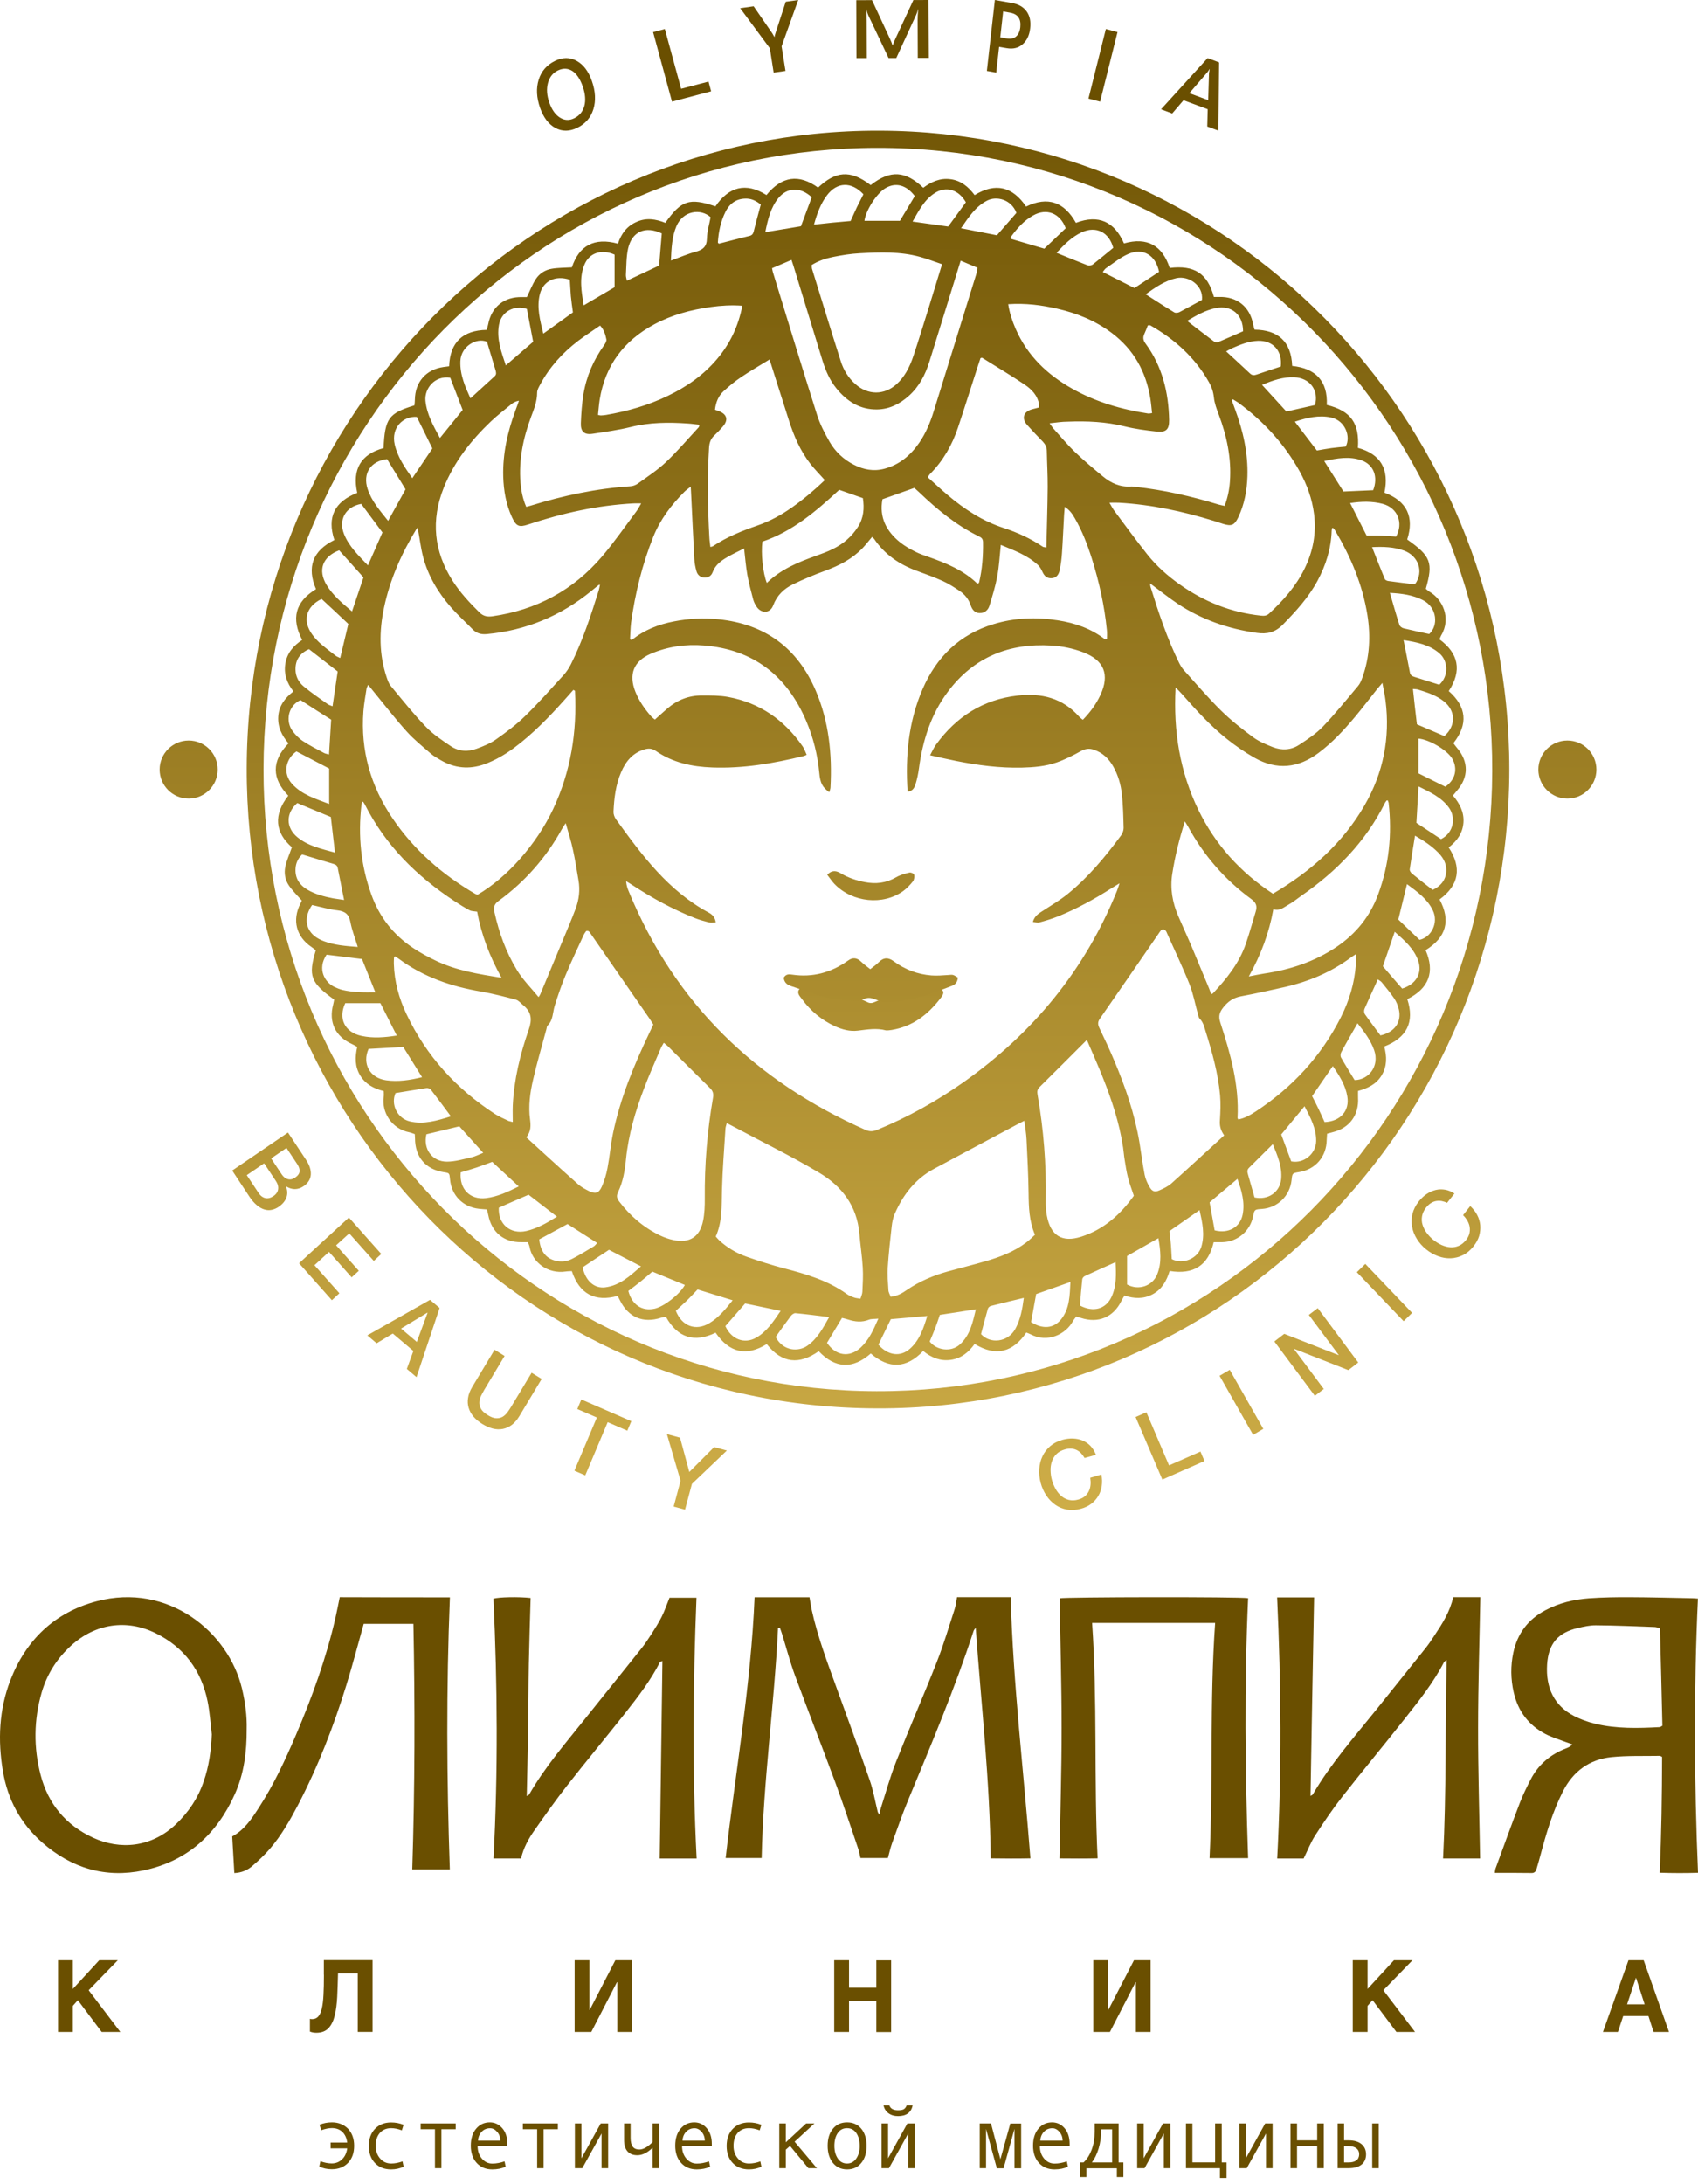
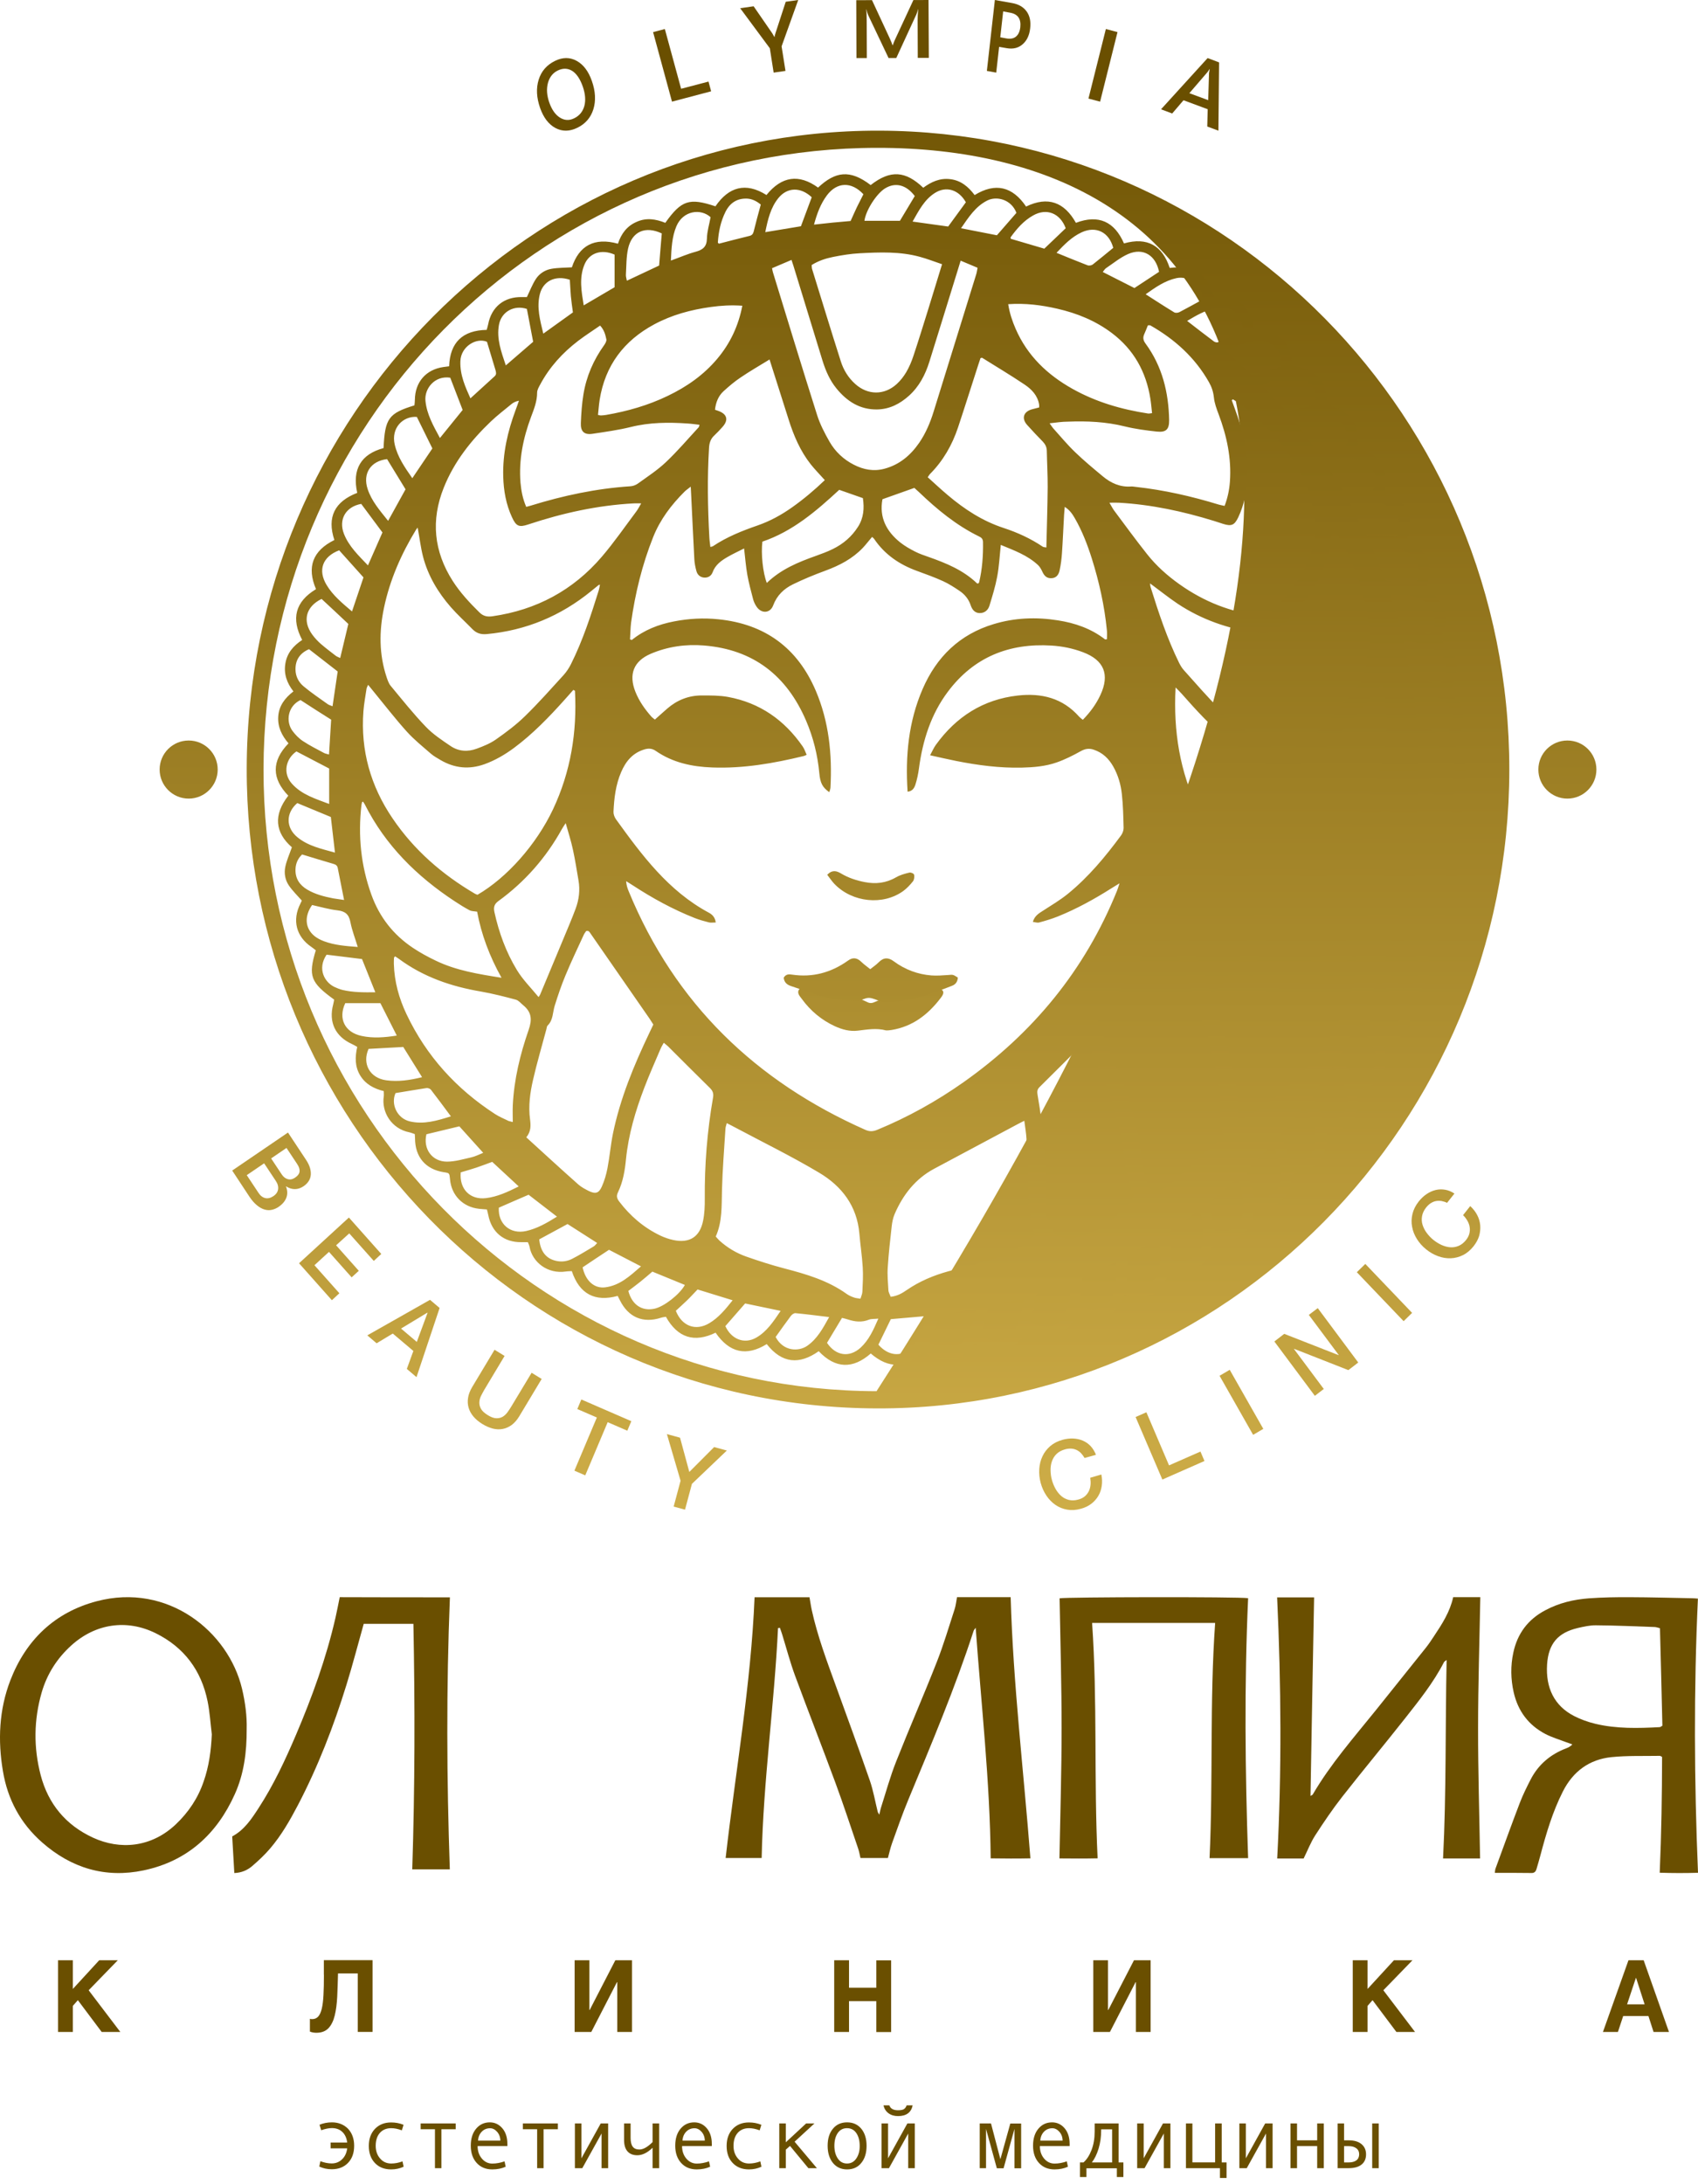
<svg xmlns="http://www.w3.org/2000/svg" width="77" height="99" viewBox="0 0 77 99" fill="none">
  <path d="M35.281 73.794C35.114 77.265 34.614 80.714 34.539 84.215C33.986 84.215 33.459 84.215 32.906 84.215C33.357 80.264 34.054 76.366 34.218 72.396C35.055 72.396 35.872 72.396 36.709 72.396C36.744 72.587 36.768 72.778 36.809 72.966C37.068 74.15 37.495 75.289 37.909 76.427C38.425 77.854 38.951 79.278 39.447 80.711C39.604 81.17 39.686 81.652 39.802 82.121C39.809 82.15 39.833 82.176 39.874 82.251C39.905 82.125 39.919 82.037 39.943 81.956C40.171 81.248 40.366 80.523 40.643 79.831C41.238 78.326 41.887 76.845 42.478 75.34C42.789 74.554 43.025 73.746 43.288 72.943C43.346 72.772 43.36 72.587 43.398 72.393C44.204 72.393 44.997 72.393 45.831 72.393C45.944 76.34 46.419 80.255 46.726 84.231C46.128 84.244 45.544 84.24 44.925 84.231C44.891 80.721 44.495 77.262 44.245 73.778C44.214 73.826 44.166 73.872 44.15 73.923C43.302 76.531 42.232 79.061 41.18 81.597C40.913 82.238 40.688 82.895 40.452 83.545C40.377 83.755 40.329 83.978 40.264 84.215C39.854 84.215 39.45 84.215 39.02 84.215C38.986 84.072 38.962 83.923 38.914 83.784C38.575 82.791 38.247 81.791 37.885 80.808C37.287 79.19 36.658 77.586 36.06 75.968C35.831 75.35 35.664 74.71 35.469 74.079C35.438 73.978 35.401 73.881 35.366 73.781C35.339 73.784 35.308 73.791 35.281 73.794Z" fill="#6A4F00" />
  <path d="M11.186 78.366C11.192 79.433 11.059 80.406 10.65 81.318C9.835 83.135 8.488 84.361 6.513 84.776C4.779 85.14 3.237 84.676 1.909 83.508C0.928 82.645 0.347 81.561 0.133 80.28C-0.104 78.879 -0.043 77.493 0.47 76.16C1.178 74.33 2.48 73.081 4.383 72.578C7.614 71.725 10.358 73.954 10.975 76.543C11.124 77.169 11.202 77.798 11.186 78.366ZM9.605 78.612C9.543 78.11 9.514 77.6 9.413 77.107C9.127 75.709 8.348 74.664 7.062 74.028C5.744 73.376 4.328 73.591 3.237 74.577C2.588 75.164 2.133 75.874 1.889 76.715C1.532 77.957 1.519 79.213 1.844 80.458C2.188 81.769 2.987 82.726 4.218 83.294C5.439 83.855 6.854 83.748 7.975 82.687C8.549 82.142 8.978 81.503 9.234 80.75C9.478 80.059 9.572 79.346 9.605 78.612Z" fill="#6A4F00" />
-   <path d="M31.59 84.239C31.003 84.239 30.458 84.239 29.916 84.239C29.958 81.251 29.997 78.281 30.039 75.286C29.978 75.312 29.939 75.315 29.929 75.334C29.504 76.166 28.937 76.903 28.363 77.631C27.487 78.74 26.582 79.827 25.71 80.94C25.198 81.593 24.718 82.273 24.241 82.952C23.968 83.34 23.738 83.754 23.628 84.236C23.216 84.236 22.811 84.236 22.379 84.236C22.587 80.296 22.558 76.376 22.376 72.462C22.606 72.388 23.521 72.368 24.062 72.43C24.033 73.419 24.001 74.416 23.981 75.412C23.962 76.405 23.965 77.395 23.949 78.388C23.933 79.381 23.907 80.377 23.887 81.406C23.952 81.367 23.988 81.357 23.997 81.335C24.714 80.083 25.658 78.999 26.553 77.877C27.396 76.822 28.243 75.774 29.083 74.72C29.251 74.51 29.401 74.283 29.547 74.057C29.709 73.801 29.874 73.546 30.007 73.277C30.14 73.009 30.237 72.724 30.36 72.42C30.737 72.42 31.139 72.42 31.583 72.42C31.427 76.366 31.389 80.296 31.59 84.239Z" fill="#6A4F00" />
  <path d="M59.428 81.403C59.494 81.361 59.52 81.355 59.529 81.338C60.334 79.958 61.388 78.762 62.385 77.524C63.143 76.577 63.902 75.634 64.657 74.688C64.791 74.519 64.911 74.338 65.031 74.156C65.396 73.609 65.754 73.054 65.898 72.393C66.311 72.393 66.708 72.393 67.128 72.393C67.092 74.38 67.027 76.35 67.027 78.324C67.024 80.288 67.086 82.249 67.118 84.236C66.575 84.236 66.031 84.236 65.439 84.236C65.591 81.251 65.536 78.272 65.601 75.239C65.523 75.3 65.491 75.313 65.481 75.339C65.002 76.269 64.351 77.08 63.71 77.893C62.772 79.083 61.802 80.246 60.867 81.439C60.428 82 60.028 82.593 59.64 83.192C59.438 83.507 59.301 83.863 59.116 84.239C58.764 84.239 58.357 84.239 57.918 84.239C58.126 80.295 58.097 76.36 57.915 72.403C58.484 72.403 59.031 72.403 59.591 72.403C59.533 75.394 59.481 78.376 59.428 81.403Z" fill="#6A4F00" />
  <path d="M67.786 84.888C67.799 84.797 67.799 84.739 67.82 84.688C68.187 83.693 68.544 82.694 68.924 81.705C69.061 81.349 69.234 81.002 69.408 80.662C69.758 79.98 70.306 79.521 71.01 79.249C71.11 79.212 71.207 79.168 71.303 79.066C71.203 79.032 71.106 78.998 71.006 78.96C70.696 78.842 70.372 78.746 70.079 78.594C69.314 78.193 68.834 77.557 68.64 76.698C68.507 76.103 68.497 75.509 68.624 74.914C68.807 74.041 69.294 73.399 70.072 72.988C70.693 72.655 71.364 72.496 72.054 72.445C72.675 72.401 73.299 72.39 73.92 72.394C74.854 72.397 75.788 72.424 76.719 72.441C76.796 72.441 76.873 72.448 76.996 72.458C76.806 76.589 76.826 80.713 77 84.885C76.419 84.902 75.862 84.902 75.264 84.882C75.341 83.108 75.368 81.362 75.371 79.633C75.311 79.603 75.291 79.585 75.271 79.585C74.54 79.599 73.803 79.569 73.075 79.643C72.081 79.745 71.337 80.282 70.873 81.199C70.406 82.12 70.115 83.105 69.852 84.1C69.798 84.308 69.735 84.511 69.675 84.719C69.645 84.824 69.582 84.895 69.461 84.895C68.911 84.888 68.357 84.888 67.786 84.888ZM75.275 73.8C75.168 73.773 75.104 73.749 75.038 73.746C74.15 73.715 73.262 73.674 72.371 73.668C72.098 73.664 71.817 73.729 71.55 73.79C70.646 74.004 70.219 74.497 70.156 75.444C70.089 76.504 70.483 77.316 71.377 77.778C71.68 77.934 72.014 78.053 72.345 78.132C73.306 78.363 74.287 78.335 75.264 78.284C75.291 78.284 75.321 78.254 75.385 78.22C75.351 76.752 75.315 75.275 75.275 73.8Z" fill="#6A4F00" />
  <path d="M55.104 73.56C53.228 73.56 51.39 73.56 49.524 73.56C49.77 77.111 49.602 80.65 49.774 84.23C49.19 84.243 48.633 84.24 48.043 84.234C48.08 82.246 48.141 80.281 48.141 78.317C48.141 76.359 48.084 74.4 48.05 72.445C48.293 72.384 56.19 72.371 56.599 72.439C56.423 76.352 56.464 80.275 56.599 84.221C56.005 84.221 55.448 84.221 54.851 84.221C55.016 80.663 54.851 77.124 55.104 73.56Z" fill="#6A4F00" />
  <path d="M20.402 72.4C20.236 76.517 20.256 80.615 20.398 84.729C19.816 84.729 19.27 84.729 18.695 84.729C18.814 81.013 18.82 77.321 18.747 73.601C17.973 73.601 17.219 73.601 16.494 73.601C16.23 74.536 15.992 75.461 15.71 76.369C15.128 78.249 14.42 80.075 13.511 81.816C13.147 82.511 12.756 83.193 12.247 83.787C12.002 84.074 11.724 84.334 11.44 84.577C11.221 84.766 10.957 84.884 10.626 84.897C10.593 84.341 10.563 83.794 10.53 83.237C11.079 82.943 11.406 82.447 11.727 81.951C12.406 80.908 12.932 79.781 13.421 78.637C14.156 76.912 14.794 75.157 15.214 73.321C15.284 73.017 15.34 72.71 15.406 72.393C17.067 72.4 18.714 72.4 20.402 72.4Z" fill="#6A4F00" />
  <path fill-rule="evenodd" clip-rule="evenodd" d="M15.053 96.197C14.855 96.197 14.667 96.232 14.489 96.305L14.566 96.554C14.744 96.492 14.905 96.457 15.049 96.457C15.241 96.457 15.399 96.513 15.52 96.627C15.644 96.742 15.718 96.904 15.745 97.112H14.992V97.376H15.745C15.718 97.584 15.64 97.751 15.509 97.875C15.382 97.997 15.227 98.059 15.043 98.059C14.878 98.059 14.707 98.025 14.529 97.959L14.479 98.201C14.65 98.281 14.838 98.323 15.043 98.323C15.352 98.323 15.6 98.226 15.785 98.031C15.97 97.837 16.06 97.581 16.06 97.258C16.06 96.939 15.966 96.683 15.781 96.485C15.593 96.298 15.352 96.197 15.053 96.197ZM17.742 98.063C17.531 98.063 17.363 97.986 17.232 97.83C17.101 97.678 17.037 97.487 17.037 97.262C17.037 97.015 17.101 96.818 17.225 96.676C17.35 96.534 17.524 96.461 17.739 96.461C17.884 96.461 18.045 96.492 18.223 96.558L18.3 96.308C18.122 96.235 17.934 96.201 17.736 96.201C17.433 96.201 17.192 96.298 17.004 96.492C16.819 96.686 16.725 96.943 16.725 97.265C16.725 97.588 16.816 97.844 17 98.038C17.185 98.233 17.43 98.33 17.739 98.33C17.944 98.33 18.132 98.288 18.303 98.208L18.253 97.966C18.078 98.031 17.907 98.063 17.742 98.063ZM19.076 96.509H19.724V98.274H20.016V96.509H20.664V96.246H19.076V96.509ZM22.212 96.197C21.957 96.197 21.752 96.294 21.591 96.485C21.43 96.676 21.349 96.932 21.349 97.255C21.349 97.584 21.44 97.844 21.618 98.038C21.796 98.233 22.031 98.33 22.323 98.33C22.555 98.33 22.756 98.288 22.931 98.208L22.88 97.966C22.689 98.031 22.508 98.066 22.326 98.066C22.138 98.066 21.98 97.99 21.853 97.841C21.725 97.692 21.658 97.501 21.658 97.272H23.008V97.175C23.008 96.88 22.931 96.641 22.779 96.464C22.625 96.287 22.437 96.197 22.212 96.197ZM21.678 97.026C21.688 96.859 21.745 96.724 21.846 96.62C21.947 96.516 22.071 96.464 22.225 96.464C22.343 96.464 22.45 96.52 22.544 96.627C22.638 96.735 22.689 96.87 22.689 97.026H21.678ZM23.71 96.509H24.358V98.274H24.65V96.509H25.298V96.246H23.71V96.509ZM26.366 97.827V96.246H26.07V98.274H26.406L27.279 96.703V98.274H27.578V96.246H27.242L26.366 97.827ZM29.596 97.088C29.371 97.314 29.173 97.428 28.995 97.428C28.857 97.428 28.757 97.386 28.693 97.3C28.629 97.216 28.596 97.081 28.596 96.901V96.246H28.3V96.991C28.3 97.22 28.35 97.39 28.454 97.511C28.559 97.629 28.706 97.688 28.901 97.688C29.129 97.688 29.361 97.574 29.593 97.348V98.274H29.892V96.246H29.593V97.088H29.596ZM31.483 96.197C31.228 96.197 31.023 96.294 30.862 96.485C30.701 96.676 30.62 96.932 30.62 97.255C30.62 97.584 30.711 97.844 30.889 98.038C31.067 98.233 31.302 98.33 31.594 98.33C31.826 98.33 32.027 98.288 32.202 98.208L32.152 97.966C31.96 98.031 31.779 98.066 31.598 98.066C31.41 98.066 31.252 97.99 31.124 97.841C30.997 97.692 30.929 97.501 30.929 97.272H32.279V97.175C32.279 96.88 32.202 96.641 32.051 96.464C31.9 96.287 31.708 96.197 31.483 96.197ZM30.949 97.026C30.959 96.859 31.017 96.724 31.117 96.62C31.218 96.516 31.342 96.464 31.497 96.464C31.614 96.464 31.722 96.52 31.816 96.627C31.91 96.735 31.96 96.87 31.96 97.026H30.949ZM33.968 98.063C33.757 98.063 33.589 97.986 33.458 97.83C33.327 97.678 33.263 97.487 33.263 97.262C33.263 97.015 33.327 96.818 33.451 96.676C33.575 96.534 33.75 96.461 33.965 96.461C34.109 96.461 34.27 96.492 34.449 96.558L34.526 96.308C34.348 96.235 34.16 96.201 33.962 96.201C33.659 96.201 33.418 96.298 33.23 96.492C33.045 96.686 32.951 96.943 32.951 97.265C32.951 97.588 33.041 97.844 33.226 98.038C33.411 98.233 33.656 98.33 33.965 98.33C34.17 98.33 34.358 98.288 34.529 98.208L34.479 97.966C34.304 98.031 34.133 98.063 33.968 98.063ZM36.933 96.246H36.557L35.634 97.102V96.246H35.338V98.274H35.634V97.435L35.825 97.265L36.658 98.274H37.044L36.033 97.074L36.933 96.246ZM38.414 96.197C38.142 96.197 37.927 96.294 37.77 96.488C37.608 96.683 37.531 96.939 37.531 97.258C37.531 97.581 37.612 97.837 37.77 98.035C37.927 98.229 38.142 98.33 38.414 98.33C38.686 98.33 38.901 98.233 39.059 98.035C39.22 97.837 39.297 97.581 39.297 97.258C39.297 96.939 39.217 96.683 39.059 96.488C38.898 96.294 38.683 96.197 38.414 96.197ZM38.834 97.83C38.73 97.986 38.589 98.063 38.411 98.063C38.23 98.063 38.092 97.986 37.988 97.83C37.887 97.678 37.837 97.487 37.837 97.262C37.837 97.022 37.887 96.832 37.988 96.683C38.089 96.534 38.23 96.461 38.411 96.461C38.592 96.461 38.733 96.537 38.834 96.686C38.935 96.835 38.985 97.029 38.985 97.262C38.989 97.487 38.938 97.674 38.834 97.83ZM40.291 95.784C40.409 95.871 40.553 95.913 40.724 95.913C41.101 95.913 41.319 95.75 41.386 95.427H41.114C41.091 95.497 41.054 95.549 41.003 95.59C40.953 95.629 40.859 95.649 40.721 95.649C40.513 95.649 40.382 95.576 40.328 95.427H40.063C40.1 95.58 40.177 95.701 40.291 95.784ZM40.271 97.827V96.246H39.976V98.274H40.312L41.185 96.703V98.274H41.483V96.246H41.148L40.271 97.827ZM45.365 97.868L44.939 96.246H44.428V98.274H44.714V96.495L45.204 98.278H45.51L46.003 96.495V98.278H46.306V96.249H45.815L45.365 97.868ZM47.709 96.197C47.454 96.197 47.249 96.294 47.088 96.485C46.927 96.676 46.846 96.932 46.846 97.255C46.846 97.584 46.937 97.844 47.115 98.038C47.293 98.233 47.528 98.33 47.82 98.33C48.052 98.33 48.253 98.288 48.428 98.208L48.377 97.966C48.186 98.031 48.005 98.066 47.823 98.066C47.635 98.066 47.477 97.99 47.35 97.841C47.222 97.692 47.155 97.501 47.155 97.272H48.505V97.175C48.505 96.88 48.428 96.641 48.277 96.464C48.126 96.287 47.934 96.197 47.709 96.197ZM47.175 97.026C47.185 96.859 47.242 96.724 47.343 96.62C47.444 96.516 47.568 96.464 47.723 96.464C47.84 96.464 47.948 96.52 48.042 96.627C48.136 96.735 48.186 96.87 48.186 97.026H47.175ZM50.725 96.246H49.64V96.617C49.64 96.929 49.593 97.203 49.499 97.449C49.405 97.692 49.284 97.882 49.133 98.014H48.975V98.676H49.267V98.278H50.647V98.676H50.943V98.014H50.725V96.246ZM50.432 98.014H49.512C49.637 97.855 49.737 97.647 49.818 97.39C49.895 97.133 49.935 96.853 49.935 96.547V96.513H50.432V98.014ZM51.863 97.827V96.246H51.568V98.274H51.903L52.776 96.703V98.274H53.075V96.246H52.739L51.863 97.827ZM55.402 96.246H55.103V98.011H54.072V96.246H53.78V98.274H55.322V98.718H55.621V98.014H55.402V96.246ZM56.497 97.827V96.246H56.202V98.274H56.537L57.41 96.703V98.274H57.709V96.246H57.373L56.497 97.827ZM59.731 97.012H58.817V96.246H58.522V98.274H58.817V97.272H59.731V98.274H60.03V96.246H59.731V97.012ZM62.226 96.246V98.274H62.521V96.246H62.226ZM61.739 97.182C61.601 97.067 61.406 97.012 61.154 97.012H60.95V96.246H60.658V98.274H61.158C61.413 98.274 61.608 98.219 61.742 98.111C61.877 98.004 61.947 97.848 61.947 97.647C61.947 97.452 61.877 97.296 61.739 97.182ZM61.507 97.92C61.423 97.983 61.306 98.014 61.154 98.014H60.95V97.275H61.154C61.306 97.275 61.42 97.307 61.507 97.373C61.591 97.435 61.635 97.529 61.635 97.65C61.631 97.768 61.591 97.858 61.507 97.92Z" fill="#6A4F00" />
  <path fill-rule="evenodd" clip-rule="evenodd" d="M5.341 88.85H4.499L3.304 90.15V88.85H2.632V92.101H3.304V90.917L3.531 90.659L4.612 92.101H5.457L4.02 90.21L5.341 88.85ZM14.689 89.507C14.689 89.864 14.683 90.172 14.669 90.426C14.656 90.681 14.63 90.889 14.59 91.052C14.55 91.214 14.496 91.331 14.427 91.405C14.357 91.479 14.267 91.518 14.157 91.518C14.144 91.518 14.124 91.518 14.104 91.515C14.084 91.511 14.067 91.508 14.054 91.501V92.084C14.144 92.119 14.24 92.137 14.347 92.137C14.583 92.137 14.766 92.066 14.896 91.928C15.025 91.79 15.119 91.6 15.178 91.359C15.238 91.119 15.275 90.832 15.292 90.504C15.308 90.175 15.318 89.825 15.328 89.447H16.223V92.098H16.895V88.846H14.686V89.507H14.689ZM26.74 91.105H26.727V88.85H26.058V92.101H26.813L27.977 89.843H27.991V92.101H28.66V88.85H27.904L26.74 91.105ZM39.739 90.097H38.501V88.85H37.829V92.101H38.501V90.702H39.739V92.105H40.411V88.853H39.739V90.097ZM50.258 91.105H50.245V88.85H49.577V92.101H50.332L51.496 89.843H51.51V92.101H52.178V88.85H51.423L50.258 91.105ZM64.052 88.85H63.211L62.016 90.15V88.85H61.344V92.101H62.016V90.917L62.242 90.659L63.324 92.101H64.169L62.731 90.21L64.052 88.85ZM74.536 88.85H73.847L72.689 92.101H73.368L73.608 91.377H74.752L74.985 92.101H75.684L74.536 88.85ZM73.784 90.847L74.183 89.652H74.193L74.579 90.847H73.784Z" fill="#6A4F00" />
-   <path d="M68.444 34.889C68.431 50.884 55.59 63.871 39.788 63.837C23.762 63.804 11.145 50.617 11.188 34.801C11.235 18.839 24.083 5.883 39.875 5.923C55.653 5.964 68.454 18.927 68.444 34.889ZM11.95 34.865C11.933 50.398 24.38 63.02 39.748 63.057C55.135 63.094 67.616 50.516 67.669 34.963C67.723 19.556 55.409 6.687 39.775 6.701C24.397 6.714 11.98 19.299 11.95 34.865Z" fill="url(#paint0_linear_215_616)" />
+   <path d="M68.444 34.889C68.431 50.884 55.59 63.871 39.788 63.837C23.762 63.804 11.145 50.617 11.188 34.801C11.235 18.839 24.083 5.883 39.875 5.923C55.653 5.964 68.454 18.927 68.444 34.889ZM11.95 34.865C11.933 50.398 24.38 63.02 39.748 63.057C67.723 19.556 55.409 6.687 39.775 6.701C24.397 6.714 11.98 19.299 11.95 34.865Z" fill="url(#paint0_linear_215_616)" />
  <path d="M30.17 10.1C30.9 9.074 31.26 8.956 32.443 9.352C33.043 8.473 33.813 8.245 34.757 8.839C35.45 7.983 36.233 7.876 37.097 8.503C37.877 7.775 38.537 7.665 39.483 8.389C40.387 7.678 41.073 7.755 41.867 8.51C42.227 8.245 42.62 8.061 43.093 8.121C43.57 8.178 43.907 8.456 44.197 8.842C45.14 8.262 45.917 8.456 46.53 9.362C47.52 8.883 48.263 9.161 48.79 10.1C49.817 9.711 50.537 10.043 50.97 11.033C52.033 10.731 52.713 11.137 53.043 12.144C54.16 12.009 54.757 12.389 55.047 13.459C55.123 13.459 55.21 13.462 55.294 13.459C56.1 13.439 56.68 13.908 56.827 14.7C56.84 14.774 56.864 14.848 56.89 14.942C57.957 14.955 58.553 15.479 58.597 16.586C59.67 16.696 60.214 17.28 60.167 18.354C61.267 18.622 61.654 19.196 61.577 20.3C62.6 20.578 63.01 21.262 62.78 22.329C63.81 22.715 64.137 23.44 63.813 24.453C64.887 25.208 64.997 25.5 64.657 26.688C64.71 26.728 64.763 26.785 64.827 26.822C65.41 27.157 65.823 28.013 65.353 28.801C65.327 28.848 65.31 28.902 65.277 28.979C66.137 29.613 66.31 30.388 65.697 31.324C66.5 32.029 66.594 32.821 65.907 33.686C65.963 33.76 66.013 33.83 66.07 33.897C66.603 34.522 66.603 35.223 66.07 35.837C66.013 35.904 65.957 35.971 65.887 36.058C66.187 36.414 66.397 36.803 66.364 37.279C66.33 37.759 66.08 38.115 65.694 38.41C66.287 39.319 66.18 40.108 65.28 40.769C65.793 41.718 65.59 42.486 64.647 43.067C65.08 44.06 64.793 44.801 63.817 45.288C64.16 46.338 63.787 47.039 62.77 47.435C62.897 47.891 62.9 48.331 62.654 48.74C62.413 49.143 62.027 49.327 61.584 49.448C61.584 49.559 61.58 49.659 61.584 49.757C61.63 50.535 61.2 51.125 60.45 51.313C60.367 51.333 60.28 51.36 60.18 51.387C60.173 51.484 60.167 51.572 60.163 51.659C60.157 52.42 59.657 53.008 58.91 53.125C58.603 53.175 58.603 53.175 58.57 53.487C58.493 54.205 57.94 54.745 57.227 54.796C56.887 54.819 56.887 54.819 56.824 55.135C56.687 55.809 56.107 56.292 55.423 56.302C55.303 56.302 55.18 56.302 55.037 56.302C54.794 57.366 54.117 57.785 53.04 57.607C52.904 58.057 52.687 58.443 52.267 58.664C51.86 58.882 51.433 58.869 50.993 58.721C50.94 58.812 50.89 58.886 50.853 58.963C50.487 59.708 49.803 59.993 49.013 59.734C48.95 59.714 48.887 59.697 48.803 59.674C48.753 59.744 48.693 59.812 48.653 59.885C48.327 60.479 47.507 60.888 46.72 60.472C46.67 60.446 46.62 60.432 46.54 60.399C45.937 61.288 45.163 61.509 44.197 60.915C43.923 61.298 43.583 61.573 43.11 61.637C42.64 61.7 42.237 61.539 41.863 61.234C41.107 62.029 40.317 62.063 39.487 61.348C38.673 62.063 37.88 62.039 37.127 61.244C36.25 61.865 35.46 61.804 34.77 60.922C33.847 61.492 33.077 61.318 32.45 60.405C31.49 60.872 30.73 60.64 30.197 59.684C30.12 59.697 30.043 59.704 29.973 59.728C29.16 59.989 28.497 59.711 28.113 58.939C28.083 58.879 28.053 58.822 28.01 58.738C26.983 59.02 26.277 58.657 25.93 57.614C25.837 57.621 25.75 57.617 25.663 57.631C24.833 57.758 24.14 57.211 24.013 56.51C24.003 56.446 23.97 56.386 23.937 56.302C23.837 56.302 23.74 56.302 23.643 56.302C22.853 56.316 22.29 55.853 22.14 55.064C22.127 54.987 22.103 54.913 22.08 54.819C21.957 54.809 21.833 54.803 21.717 54.789C20.99 54.709 20.47 54.178 20.407 53.45C20.38 53.169 20.38 53.169 20.133 53.132C19.297 53.004 18.82 52.441 18.82 51.588C18.82 51.535 18.817 51.478 18.81 51.404C18.727 51.377 18.647 51.34 18.563 51.323C17.753 51.162 17.293 50.407 17.403 49.693C17.413 49.629 17.403 49.562 17.403 49.455C16.966 49.347 16.576 49.149 16.33 48.74C16.09 48.337 16.096 47.911 16.2 47.452C16.12 47.408 16.05 47.361 15.973 47.328C15.207 46.985 14.893 46.331 15.11 45.523C15.13 45.449 15.14 45.375 15.153 45.308C14.08 44.533 13.97 44.241 14.32 43.073C14.26 43.026 14.193 42.969 14.123 42.922C13.43 42.453 13.24 41.708 13.623 40.956C13.646 40.909 13.67 40.856 13.687 40.819C13.48 40.584 13.263 40.376 13.097 40.131C12.93 39.886 12.877 39.581 12.937 39.292C12.996 39.004 13.123 38.729 13.236 38.403C12.473 37.736 12.386 36.944 13.073 36.065C12.33 35.297 12.296 34.505 13.083 33.693C12.783 33.344 12.586 32.955 12.617 32.478C12.65 31.995 12.91 31.646 13.306 31.338C13.01 30.959 12.863 30.549 12.94 30.079C13.017 29.6 13.3 29.274 13.703 29.006C13.197 28.046 13.383 27.275 14.33 26.704C13.903 25.704 14.18 24.96 15.163 24.477C14.816 23.433 15.183 22.732 16.2 22.339C15.963 21.276 16.363 20.588 17.393 20.31C17.456 18.961 17.623 18.733 18.793 18.374C18.8 18.3 18.813 18.213 18.813 18.129C18.82 17.32 19.313 16.75 20.107 16.636C20.183 16.626 20.26 16.616 20.367 16.602C20.407 15.519 20.98 14.972 22.07 14.952C22.093 14.868 22.12 14.784 22.137 14.7C22.287 13.908 22.87 13.442 23.677 13.466C23.753 13.469 23.83 13.466 23.893 13.466C24.03 13.18 24.137 12.899 24.297 12.65C24.457 12.402 24.717 12.234 25.007 12.184C25.297 12.133 25.597 12.137 25.933 12.117C26.257 11.137 26.947 10.748 28.023 11.046C28.17 10.594 28.43 10.245 28.867 10.057C29.303 9.859 29.737 9.926 30.17 10.1ZM28.57 28.982C28.597 28.989 28.627 28.999 28.653 29.006C29.213 28.553 29.863 28.301 30.56 28.167C31.23 28.036 31.903 27.999 32.583 28.07C34.687 28.285 36.167 29.365 36.997 31.317C37.59 32.713 37.74 34.186 37.66 35.692C37.657 35.763 37.627 35.83 37.607 35.907C37.297 35.689 37.193 35.491 37.153 35.038C37.077 34.219 36.88 33.428 36.557 32.673C35.68 30.623 34.163 29.439 31.927 29.258C31.097 29.19 30.283 29.304 29.51 29.633C28.733 29.965 28.5 30.566 28.813 31.354C28.98 31.774 29.237 32.139 29.533 32.475C29.58 32.529 29.643 32.569 29.697 32.616C29.897 32.438 30.077 32.274 30.263 32.113C30.71 31.727 31.233 31.522 31.82 31.522C32.22 31.522 32.627 31.519 33.013 31.589C34.453 31.854 35.57 32.633 36.4 33.834C36.477 33.944 36.52 34.082 36.58 34.213C36.51 34.243 36.48 34.26 36.45 34.267C35.083 34.599 33.707 34.84 32.293 34.786C31.383 34.753 30.507 34.568 29.737 34.035C29.577 33.924 29.417 33.911 29.233 33.965C28.693 34.122 28.377 34.505 28.167 34.998C27.92 35.572 27.847 36.182 27.82 36.8C27.817 36.91 27.867 37.041 27.933 37.135C29.113 38.769 30.31 40.383 32.14 41.366C32.29 41.446 32.427 41.567 32.457 41.812C32.337 41.812 32.237 41.829 32.15 41.809C31.937 41.755 31.72 41.694 31.513 41.614C30.517 41.221 29.58 40.708 28.683 40.121C28.587 40.057 28.49 40 28.393 39.94C28.407 40.131 28.457 40.275 28.517 40.416C30.617 45.502 34.28 49.015 39.247 51.213C39.437 51.297 39.597 51.286 39.783 51.209C41.167 50.639 42.47 49.914 43.693 49.052C46.84 46.831 49.2 43.972 50.653 40.376C50.69 40.289 50.713 40.198 50.767 40.037C50.6 40.138 50.5 40.202 50.397 40.265C49.623 40.755 48.823 41.195 47.977 41.537C47.7 41.648 47.41 41.735 47.123 41.812C47.043 41.835 46.943 41.798 46.837 41.785C46.92 41.5 47.117 41.396 47.303 41.275C47.687 41.027 48.08 40.795 48.433 40.507C49.363 39.749 50.127 38.829 50.837 37.866C50.903 37.776 50.953 37.642 50.953 37.531C50.94 37.018 50.93 36.501 50.873 35.991C50.827 35.558 50.703 35.135 50.487 34.75C50.283 34.387 50.003 34.115 49.6 33.981C49.383 33.907 49.203 33.938 49 34.052C48.653 34.246 48.29 34.428 47.917 34.558C47.41 34.736 46.873 34.78 46.34 34.793C45.333 34.817 44.343 34.686 43.36 34.491C42.983 34.417 42.607 34.327 42.177 34.233C42.28 34.045 42.343 33.894 42.437 33.763C43.36 32.485 44.583 31.703 46.153 31.526C47.227 31.405 48.187 31.636 48.937 32.485C48.98 32.532 49.033 32.569 49.103 32.626C49.437 32.284 49.707 31.918 49.9 31.502C50.333 30.576 50.067 29.922 49.113 29.563C48.653 29.388 48.173 29.291 47.683 29.261C45.763 29.143 44.163 29.781 42.987 31.348C42.217 32.371 41.843 33.559 41.673 34.82C41.64 35.072 41.587 35.327 41.51 35.568C41.463 35.712 41.373 35.867 41.157 35.884C41.05 34.27 41.197 32.713 41.837 31.234C42.47 29.771 43.52 28.751 45.06 28.288C46.013 27.999 46.987 27.962 47.967 28.117C48.747 28.238 49.477 28.489 50.11 28.979C50.12 28.989 50.15 28.976 50.197 28.972C50.197 28.835 50.21 28.691 50.193 28.553C50.083 27.446 49.843 26.369 49.51 25.312C49.31 24.681 49.073 24.067 48.743 23.494C48.633 23.302 48.51 23.118 48.283 22.974C48.27 23.118 48.26 23.225 48.253 23.336C48.22 23.916 48.197 24.497 48.157 25.077C48.14 25.332 48.107 25.59 48.053 25.842C48.003 26.087 47.87 26.201 47.68 26.208C47.473 26.218 47.357 26.104 47.273 25.923C47.223 25.812 47.16 25.698 47.077 25.617C46.593 25.164 45.99 24.95 45.383 24.698C45.33 25.208 45.307 25.678 45.22 26.137C45.137 26.584 45 27.023 44.867 27.459C44.803 27.664 44.637 27.798 44.41 27.788C44.197 27.778 44.083 27.627 44.017 27.432C43.927 27.157 43.747 26.939 43.513 26.782C43.273 26.62 43.03 26.463 42.767 26.342C42.383 26.168 41.983 26.023 41.587 25.879C40.79 25.59 40.12 25.137 39.64 24.426C39.617 24.393 39.583 24.369 39.547 24.336C39.397 24.51 39.27 24.681 39.127 24.832C38.653 25.329 38.067 25.631 37.43 25.866C36.93 26.05 36.437 26.251 35.957 26.486C35.55 26.684 35.233 26.983 35.063 27.436C34.927 27.805 34.527 27.825 34.307 27.496C34.24 27.395 34.183 27.281 34.153 27.164C34.057 26.798 33.957 26.429 33.89 26.057C33.823 25.678 33.793 25.288 33.743 24.859C33.473 24.997 33.23 25.107 33 25.241C32.707 25.409 32.437 25.601 32.313 25.943C32.253 26.104 32.113 26.188 31.943 26.181C31.76 26.171 31.627 26.06 31.58 25.882C31.533 25.711 31.497 25.533 31.487 25.356C31.433 24.363 31.39 23.366 31.34 22.373C31.337 22.289 31.33 22.202 31.323 22.058C31.2 22.158 31.11 22.215 31.037 22.289C30.44 22.886 29.937 23.547 29.62 24.342C29.12 25.594 28.803 26.895 28.617 28.227C28.587 28.479 28.587 28.731 28.57 28.982ZM18.94 23.913C18.91 23.953 18.887 23.977 18.87 24.003C18.197 25.107 17.68 26.278 17.413 27.55C17.19 28.607 17.186 29.66 17.533 30.697C17.58 30.834 17.627 30.979 17.716 31.086C18.237 31.713 18.743 32.351 19.307 32.938C19.633 33.28 20.04 33.548 20.437 33.817C20.8 34.062 21.217 34.085 21.62 33.934C21.92 33.824 22.227 33.7 22.487 33.518C22.95 33.193 23.41 32.851 23.813 32.455C24.42 31.864 24.983 31.227 25.553 30.603C25.687 30.455 25.8 30.284 25.89 30.106C26.427 29.033 26.797 27.895 27.153 26.755C27.177 26.677 27.187 26.594 27.207 26.503C27.167 26.51 27.153 26.51 27.147 26.516C27.033 26.607 26.923 26.701 26.81 26.791C25.423 27.922 23.847 28.576 22.07 28.741C21.817 28.764 21.613 28.707 21.433 28.526C21.107 28.191 20.757 27.875 20.45 27.526C19.863 26.855 19.41 26.1 19.183 25.228C19.077 24.812 19.027 24.379 18.94 23.913ZM26.073 31.311C26.05 31.297 26.023 31.284 26 31.27C25.877 31.411 25.75 31.549 25.627 31.69C24.913 32.488 24.17 33.26 23.307 33.901C22.893 34.206 22.453 34.464 21.967 34.639C21.273 34.887 20.61 34.82 19.98 34.451C19.827 34.36 19.667 34.273 19.533 34.156C19.163 33.834 18.777 33.525 18.45 33.163C17.92 32.576 17.436 31.945 16.933 31.334C16.86 31.244 16.787 31.153 16.693 31.039C16.657 31.126 16.63 31.166 16.623 31.207C16.573 31.549 16.506 31.891 16.48 32.237C16.346 34.011 16.806 35.629 17.8 37.091C18.777 38.534 20.057 39.641 21.547 40.514C21.583 40.534 21.627 40.544 21.653 40.557C22.997 39.775 24.323 38.276 25.077 36.685C25.88 34.981 26.173 33.183 26.073 31.311ZM57.724 40.51C59.44 39.494 60.883 38.229 61.88 36.501C62.73 35.031 63.044 33.444 62.83 31.757C62.8 31.509 62.743 31.264 62.687 30.952C62.57 31.093 62.5 31.173 62.43 31.257C62.103 31.666 61.787 32.086 61.45 32.488C60.947 33.089 60.42 33.659 59.79 34.129C58.867 34.82 57.897 34.917 56.89 34.347C56.457 34.102 56.04 33.814 55.65 33.505C54.887 32.901 54.237 32.18 53.593 31.452C53.517 31.368 53.437 31.287 53.31 31.16C53.203 33.153 53.507 34.984 54.343 36.709C55.11 38.282 56.24 39.534 57.724 40.51ZM52.153 26.443C52.16 26.513 52.16 26.56 52.173 26.6C52.54 27.775 52.927 28.942 53.47 30.046C53.53 30.163 53.6 30.284 53.69 30.381C54.243 30.995 54.78 31.623 55.367 32.203C55.817 32.646 56.32 33.042 56.83 33.418C57.093 33.612 57.413 33.743 57.72 33.864C58.123 34.022 58.544 34.001 58.907 33.763C59.287 33.515 59.677 33.26 59.99 32.935C60.553 32.347 61.063 31.71 61.587 31.089C61.677 30.982 61.733 30.841 61.783 30.703C62.11 29.788 62.16 28.845 62.01 27.892C61.79 26.5 61.25 25.232 60.537 24.034C60.514 23.994 60.474 23.96 60.44 23.92C60.413 23.943 60.4 23.95 60.4 23.957C60.394 23.99 60.39 24.024 60.387 24.057C60.36 24.869 60.127 25.617 59.743 26.329C59.337 27.083 58.767 27.707 58.17 28.315C57.824 28.667 57.457 28.751 57 28.687C55.703 28.506 54.493 28.087 53.4 27.362C52.98 27.08 52.59 26.765 52.153 26.443ZM29.077 22.816C28.93 22.816 28.833 22.812 28.74 22.816C27.1 22.903 25.51 23.255 23.953 23.772C23.54 23.91 23.407 23.856 23.22 23.45C22.947 22.863 22.837 22.239 22.82 21.595C22.793 20.551 23.02 19.555 23.383 18.582C23.437 18.441 23.483 18.303 23.533 18.163C23.377 18.193 23.27 18.25 23.18 18.327C22.87 18.582 22.55 18.827 22.26 19.102C21.357 19.964 20.593 20.93 20.123 22.105C19.533 23.581 19.673 24.99 20.527 26.329C20.867 26.859 21.29 27.315 21.737 27.754C21.917 27.936 22.107 27.966 22.337 27.932C24.32 27.647 25.987 26.758 27.293 25.232C27.85 24.581 28.34 23.869 28.853 23.185C28.93 23.084 28.987 22.967 29.077 22.816ZM55.907 18.099C55.89 18.112 55.873 18.129 55.857 18.142C55.907 18.276 55.953 18.411 56.004 18.545C56.37 19.528 56.6 20.538 56.567 21.591C56.547 22.232 56.43 22.86 56.154 23.443C55.98 23.809 55.843 23.863 55.464 23.745C55.327 23.702 55.19 23.655 55.05 23.611C53.644 23.178 52.213 22.869 50.74 22.786C50.613 22.779 50.487 22.786 50.31 22.786C50.4 22.937 50.453 23.047 50.523 23.141C51.017 23.802 51.503 24.47 52.017 25.117C52.433 25.644 52.934 26.09 53.483 26.48C54.593 27.268 55.82 27.761 57.177 27.905C57.313 27.919 57.43 27.919 57.547 27.815C58.19 27.221 58.767 26.573 59.157 25.778C59.54 24.997 59.7 24.178 59.59 23.306C59.504 22.618 59.273 21.98 58.944 21.38C58.25 20.128 57.303 19.102 56.16 18.256C56.077 18.199 55.99 18.152 55.907 18.099ZM55.514 51.461C55.34 51.219 55.303 51.011 55.32 50.776C55.343 50.401 55.36 50.018 55.327 49.642C55.237 48.646 54.967 47.69 54.67 46.74C54.607 46.539 54.563 46.334 54.404 46.173C54.347 46.116 54.337 46.012 54.313 45.928C54.19 45.489 54.11 45.033 53.94 44.61C53.63 43.832 53.267 43.077 52.927 42.312C52.91 42.272 52.894 42.225 52.867 42.194C52.8 42.117 52.72 42.09 52.64 42.178C52.603 42.218 52.573 42.268 52.543 42.312C51.657 43.597 50.773 44.885 49.88 46.167C49.773 46.318 49.777 46.432 49.853 46.593C50.09 47.086 50.323 47.583 50.533 48.086C51.037 49.28 51.46 50.505 51.673 51.79C51.753 52.273 51.813 52.763 51.907 53.246C51.943 53.44 52.03 53.628 52.13 53.803C52.247 54.007 52.367 54.048 52.577 53.954C52.767 53.87 52.967 53.776 53.123 53.638C53.92 52.924 54.703 52.199 55.514 51.461ZM23.867 51.551C24.67 52.283 25.44 52.991 26.223 53.685C26.363 53.809 26.537 53.9 26.703 53.984C27.003 54.128 27.157 54.088 27.293 53.779C27.41 53.517 27.493 53.232 27.547 52.95C27.647 52.434 27.69 51.907 27.793 51.394C28.123 49.783 28.75 48.277 29.453 46.804C29.51 46.683 29.567 46.566 29.627 46.438C29.567 46.344 29.517 46.261 29.46 46.177C28.55 44.865 27.64 43.553 26.73 42.241C26.717 42.225 26.697 42.215 26.677 42.201C26.667 42.194 26.657 42.191 26.643 42.191C26.633 42.191 26.62 42.194 26.583 42.198C26.553 42.245 26.503 42.302 26.473 42.369C26.193 42.979 25.903 43.583 25.647 44.201C25.457 44.654 25.3 45.12 25.153 45.59C25.06 45.892 25.087 46.237 24.833 46.482C24.797 46.516 24.793 46.586 24.78 46.64C24.577 47.405 24.35 48.166 24.173 48.941C24.037 49.528 23.953 50.136 24.037 50.74C24.07 51.018 24.087 51.273 23.867 51.551ZM32.457 56.047C32.523 56.118 32.57 56.178 32.627 56.232C32.987 56.557 33.4 56.802 33.853 56.96C34.42 57.158 34.99 57.342 35.57 57.493C36.563 57.752 37.54 58.037 38.393 58.647C38.49 58.718 38.607 58.768 38.72 58.808C38.807 58.842 38.907 58.845 39.02 58.865C39.057 58.741 39.103 58.647 39.107 58.55C39.123 58.184 39.147 57.812 39.123 57.446C39.093 56.933 39.013 56.423 38.97 55.913C38.863 54.655 38.167 53.759 37.143 53.152C35.893 52.407 34.58 51.766 33.297 51.082C33.193 51.025 33.087 50.974 32.957 50.907C32.93 51.015 32.9 51.089 32.897 51.162C32.84 52.088 32.763 53.014 32.74 53.94C32.72 54.658 32.76 55.373 32.457 56.047ZM46.45 50.8C46.293 50.88 46.193 50.927 46.097 50.981C44.85 51.645 43.603 52.31 42.357 52.977C41.507 53.434 40.947 54.155 40.57 55.027C40.497 55.198 40.457 55.393 40.437 55.578C40.367 56.198 40.297 56.822 40.257 57.446C40.233 57.788 40.267 58.137 40.287 58.483C40.293 58.584 40.357 58.681 40.39 58.778C40.693 58.745 40.917 58.614 41.123 58.469C41.7 58.074 42.33 57.809 43 57.624C43.557 57.47 44.117 57.332 44.673 57.171C45.337 56.98 45.983 56.738 46.543 56.312C46.68 56.208 46.807 56.084 46.933 55.967C46.667 55.343 46.65 54.722 46.643 54.091C46.633 53.276 46.59 52.461 46.55 51.645C46.537 51.377 46.49 51.115 46.45 50.8ZM47.597 19.186C47.673 19.29 47.71 19.357 47.757 19.41C48.087 19.776 48.4 20.155 48.753 20.494C49.153 20.88 49.583 21.236 50.01 21.591C50.38 21.9 50.8 22.088 51.297 22.051C51.363 22.048 51.43 22.061 51.497 22.068C52.783 22.209 54.037 22.494 55.273 22.873C55.353 22.896 55.44 22.91 55.533 22.93C55.673 22.558 55.747 22.202 55.773 21.833C55.85 20.773 55.633 19.766 55.264 18.783C55.17 18.535 55.074 18.276 55.047 18.015C55.02 17.76 54.947 17.538 54.824 17.324C54.19 16.203 53.27 15.378 52.167 14.75C52.143 14.737 52.103 14.747 52.053 14.747C52 14.878 51.95 15.012 51.89 15.143C51.817 15.301 51.84 15.428 51.947 15.572C52.703 16.599 52.993 17.78 53.017 19.038C53.023 19.464 52.88 19.608 52.45 19.561C51.967 19.508 51.477 19.444 51.003 19.327C50.15 19.115 49.29 19.078 48.42 19.112C48.163 19.112 47.903 19.152 47.597 19.186ZM23.863 22.974C23.95 22.95 24.003 22.937 24.053 22.923C25.533 22.464 27.04 22.142 28.587 22.041C28.703 22.034 28.83 21.987 28.923 21.92C29.357 21.608 29.81 21.313 30.193 20.951C30.72 20.454 31.19 19.9 31.683 19.367C31.703 19.347 31.703 19.31 31.72 19.253C31.533 19.233 31.36 19.206 31.187 19.196C30.32 19.135 29.46 19.142 28.607 19.354C28.037 19.494 27.45 19.575 26.87 19.662C26.497 19.719 26.323 19.561 26.34 19.176C26.357 18.743 26.387 18.303 26.457 17.877C26.59 17.059 26.913 16.317 27.397 15.643C27.45 15.569 27.513 15.458 27.497 15.381C27.453 15.17 27.397 14.952 27.213 14.757C26.873 14.992 26.537 15.207 26.22 15.448C25.513 15.988 24.92 16.636 24.497 17.428C24.433 17.545 24.357 17.673 24.357 17.797C24.357 18.189 24.217 18.538 24.083 18.894C23.723 19.857 23.52 20.846 23.603 21.88C23.637 22.245 23.703 22.608 23.863 22.974ZM47.123 18.468C47.123 18.411 47.127 18.377 47.123 18.347C47.057 17.924 46.78 17.642 46.453 17.424C45.827 17.005 45.177 16.616 44.537 16.217C44.523 16.21 44.497 16.223 44.463 16.233C44.43 16.334 44.393 16.438 44.36 16.542C44.053 17.488 43.757 18.434 43.443 19.377C43.177 20.172 42.77 20.883 42.177 21.481C42.14 21.517 42.117 21.564 42.07 21.631C42.38 21.91 42.67 22.182 42.977 22.44C43.737 23.084 44.56 23.621 45.52 23.933C46.143 24.138 46.74 24.41 47.29 24.782C47.32 24.802 47.37 24.799 47.45 24.815C47.47 23.886 47.503 22.984 47.51 22.078C47.513 21.531 47.48 20.984 47.47 20.434C47.467 20.266 47.403 20.139 47.29 20.018C47.047 19.773 46.81 19.518 46.58 19.263C46.317 18.971 46.407 18.666 46.787 18.555C46.893 18.528 47.01 18.498 47.123 18.468ZM30.1 47.264C30.043 47.368 29.99 47.452 29.953 47.542C29.703 48.129 29.443 48.71 29.217 49.304C28.817 50.35 28.5 51.417 28.387 52.541C28.337 53.054 28.253 53.565 28.027 54.034C27.943 54.202 27.97 54.316 28.077 54.457C28.58 55.118 29.19 55.641 29.937 56C30.127 56.091 30.33 56.161 30.533 56.205C31.263 56.362 31.737 56.067 31.883 55.333C31.95 55.007 31.963 54.665 31.96 54.333C31.947 52.796 32.07 51.27 32.333 49.757C32.367 49.572 32.327 49.444 32.193 49.314C31.557 48.69 30.927 48.056 30.293 47.425C30.237 47.374 30.177 47.328 30.1 47.264ZM34.897 16.294C34.433 16.579 34 16.827 33.59 17.106C33.313 17.29 33.057 17.508 32.81 17.733C32.573 17.951 32.46 18.24 32.423 18.572C32.483 18.592 32.537 18.609 32.587 18.629C32.973 18.773 33.043 19.038 32.767 19.347C32.647 19.481 32.527 19.612 32.397 19.733C32.227 19.887 32.167 20.068 32.153 20.296C32.07 21.652 32.093 23.004 32.167 24.356C32.173 24.497 32.197 24.641 32.213 24.792C32.273 24.775 32.31 24.772 32.333 24.755C32.96 24.336 33.65 24.061 34.357 23.816C34.92 23.621 35.433 23.339 35.917 22.997C36.443 22.625 36.937 22.209 37.403 21.762C37.18 21.511 36.96 21.289 36.767 21.048C36.29 20.444 35.993 19.746 35.763 19.018C35.483 18.129 35.2 17.247 34.897 16.294ZM49.287 47.133C48.533 47.888 47.833 48.589 47.13 49.283C47.027 49.388 47.03 49.495 47.05 49.619C47.327 51.196 47.45 52.786 47.423 54.39C47.42 54.625 47.427 54.863 47.47 55.091C47.637 56.004 48.157 56.332 49.03 56.054C50.053 55.728 50.813 55.044 51.417 54.199C51.32 53.903 51.217 53.642 51.15 53.373C51.08 53.105 51.043 52.826 50.997 52.551C50.967 52.373 50.957 52.196 50.93 52.018C50.763 50.894 50.407 49.827 49.987 48.78C49.773 48.247 49.537 47.717 49.287 47.133ZM42.72 11.976C42.36 11.855 42.04 11.728 41.71 11.64C40.817 11.395 39.903 11.432 38.993 11.479C38.587 11.499 38.177 11.566 37.773 11.647C37.44 11.714 37.11 11.822 36.807 12.013C36.813 12.076 36.81 12.133 36.823 12.184C37.257 13.583 37.683 14.982 38.127 16.374C38.253 16.773 38.47 17.126 38.787 17.408C39.353 17.914 40.097 17.921 40.66 17.411C40.83 17.257 40.98 17.065 41.097 16.867C41.23 16.639 41.337 16.388 41.42 16.136C41.657 15.425 41.877 14.71 42.1 13.996C42.303 13.345 42.5 12.694 42.72 11.976ZM35.01 12.157C35.03 12.258 35.037 12.301 35.05 12.341C35.713 14.499 36.37 16.659 37.053 18.81C37.187 19.233 37.397 19.635 37.617 20.021C37.877 20.474 38.253 20.826 38.72 21.064C39.16 21.289 39.617 21.377 40.107 21.246C40.787 21.064 41.287 20.642 41.68 20.075C41.98 19.639 42.183 19.156 42.34 18.649C42.983 16.579 43.627 14.509 44.267 12.439C44.297 12.348 44.307 12.251 44.33 12.137C44.067 12.026 43.827 11.925 43.563 11.815C43.51 11.996 43.467 12.133 43.423 12.271C42.997 13.647 42.573 15.025 42.143 16.401C41.96 16.985 41.683 17.518 41.223 17.934C40.813 18.303 40.347 18.545 39.787 18.558C39 18.575 38.407 18.193 37.927 17.602C37.627 17.233 37.44 16.8 37.3 16.351C36.86 14.918 36.423 13.489 35.983 12.056C35.96 11.976 35.93 11.895 35.893 11.781C35.593 11.912 35.31 12.03 35.01 12.157ZM23.253 50.857C23.253 50.592 23.243 50.35 23.253 50.109C23.31 48.928 23.587 47.787 23.973 46.68C24.137 46.214 24.107 45.875 23.73 45.566C23.62 45.476 23.52 45.345 23.393 45.311C22.87 45.17 22.34 45.036 21.807 44.942C20.463 44.714 19.207 44.285 18.096 43.466C18.037 43.422 17.973 43.385 17.913 43.345C17.887 43.385 17.866 43.402 17.866 43.419C17.863 43.51 17.857 43.597 17.86 43.687C17.883 44.492 18.093 45.254 18.437 45.975C19.337 47.871 20.697 49.357 22.443 50.491C22.637 50.619 22.857 50.706 23.067 50.81C23.12 50.827 23.173 50.834 23.253 50.857ZM56.154 50.74C56.45 50.686 56.71 50.532 56.957 50.37C58.607 49.283 59.91 47.878 60.807 46.103C61.184 45.358 61.42 44.57 61.483 43.734C61.493 43.587 61.483 43.439 61.483 43.251C61.38 43.318 61.324 43.352 61.27 43.392C60.364 44.066 59.343 44.492 58.25 44.741C57.59 44.888 56.93 45.036 56.267 45.16C55.93 45.224 55.687 45.392 55.477 45.657C55.303 45.875 55.243 46.053 55.337 46.344C55.794 47.747 56.197 49.166 56.12 50.669C56.117 50.686 56.137 50.706 56.154 50.74ZM16.46 36.333C16.43 36.353 16.416 36.357 16.416 36.363C16.407 36.407 16.396 36.451 16.39 36.494C16.23 37.883 16.366 39.239 16.843 40.557C17.21 41.574 17.84 42.372 18.73 42.966C19.053 43.181 19.397 43.369 19.747 43.536C20.677 43.989 21.687 44.15 22.743 44.318C22.197 43.345 21.823 42.339 21.637 41.322C21.49 41.299 21.383 41.305 21.3 41.262C21.067 41.138 20.84 40.997 20.617 40.849C18.903 39.722 17.48 38.319 16.543 36.461C16.52 36.414 16.486 36.373 16.46 36.333ZM62.93 36.279C62.9 36.283 62.887 36.279 62.883 36.283C62.857 36.316 62.827 36.35 62.807 36.387C61.93 38.152 60.6 39.504 59 40.611C58.81 40.745 58.63 40.896 58.427 41.007C58.224 41.117 58.037 41.305 57.743 41.211C57.553 42.282 57.18 43.278 56.63 44.258C56.897 44.207 57.11 44.16 57.327 44.127C58.507 43.952 59.617 43.587 60.614 42.916C61.487 42.325 62.123 41.544 62.493 40.544C62.993 39.198 63.13 37.809 62.97 36.387C62.96 36.353 62.94 36.313 62.93 36.279ZM33.663 13.858C33.157 13.821 32.693 13.851 32.23 13.915C31.333 14.039 30.467 14.271 29.663 14.704C28.293 15.442 27.443 16.562 27.193 18.119C27.157 18.347 27.143 18.575 27.117 18.807C27.19 18.82 27.223 18.834 27.253 18.83C27.33 18.827 27.41 18.82 27.487 18.807C28.453 18.639 29.39 18.374 30.28 17.944C31.14 17.532 31.913 16.995 32.533 16.253C33.107 15.569 33.483 14.784 33.663 13.858ZM45.72 13.787C45.783 14.2 45.907 14.559 46.057 14.905C46.587 16.123 47.493 16.985 48.63 17.622C49.7 18.223 50.857 18.558 52.063 18.743C52.113 18.75 52.163 18.733 52.243 18.726C52.217 18.491 52.2 18.283 52.167 18.075C51.973 16.851 51.413 15.844 50.42 15.096C49.677 14.536 48.84 14.197 47.943 13.992C47.227 13.828 46.503 13.734 45.72 13.787ZM25.653 37.309C25.567 37.44 25.517 37.511 25.477 37.585C24.757 38.883 23.797 39.973 22.6 40.842C22.397 40.99 22.377 41.141 22.423 41.352C22.627 42.275 22.947 43.154 23.437 43.962C23.71 44.412 24.083 44.778 24.423 45.194C24.46 45.133 24.483 45.11 24.493 45.083C24.847 44.241 25.2 43.395 25.55 42.55C25.737 42.097 25.933 41.648 26.103 41.188C26.257 40.775 26.31 40.342 26.233 39.903C26.153 39.44 26.083 38.977 25.983 38.521C25.9 38.128 25.777 37.752 25.653 37.309ZM53.73 37.232C53.47 38.048 53.283 38.816 53.16 39.601C53.053 40.275 53.167 40.913 53.434 41.53C53.623 41.97 53.827 42.406 54.014 42.845C54.287 43.493 54.553 44.14 54.824 44.791C54.86 44.878 54.89 44.969 54.923 45.059C54.964 45.043 54.99 45.039 55.004 45.023C55.623 44.362 56.19 43.66 56.493 42.785C56.66 42.302 56.794 41.805 56.944 41.315C57.017 41.077 56.967 40.916 56.747 40.755C55.553 39.883 54.6 38.789 53.887 37.487C53.85 37.42 53.807 37.356 53.73 37.232ZM44.357 26.449C44.37 26.433 44.393 26.419 44.4 26.399C44.543 25.799 44.587 25.184 44.577 24.567C44.573 24.433 44.513 24.369 44.4 24.316C43.367 23.812 42.493 23.091 41.67 22.302C41.593 22.229 41.51 22.158 41.463 22.115C40.953 22.296 40.487 22.46 40.017 22.628C39.863 23.45 40.197 24.084 40.82 24.584C41.027 24.748 41.263 24.883 41.5 25.003C41.697 25.104 41.91 25.174 42.12 25.248C42.91 25.527 43.68 25.842 44.3 26.436C44.307 26.449 44.337 26.446 44.357 26.449ZM34.773 26.422C35.423 25.795 36.2 25.48 37 25.195C37.26 25.101 37.523 25.007 37.77 24.883C38.237 24.654 38.623 24.326 38.907 23.879C39.17 23.47 39.197 23.031 39.13 22.578C38.767 22.45 38.423 22.333 38.057 22.202C37.02 23.161 35.943 24.087 34.573 24.55C34.503 25.087 34.593 25.963 34.773 26.422ZM15.38 24.943C14.623 25.232 14.403 25.842 14.813 26.52C15.1 26.993 15.52 27.338 15.963 27.714C16.146 27.164 16.317 26.664 16.483 26.171C16.107 25.755 15.75 25.359 15.38 24.943ZM13.627 31.73C13.04 32.005 12.95 32.713 13.267 33.133C13.396 33.307 13.56 33.475 13.74 33.592C14.043 33.793 14.373 33.958 14.693 34.129C14.757 34.163 14.833 34.173 14.92 34.199C14.953 33.653 14.983 33.133 15.017 32.619C14.543 32.321 14.086 32.029 13.627 31.73ZM14.583 27.147C13.867 27.496 13.703 28.144 14.166 28.771C14.277 28.922 14.41 29.063 14.55 29.187C14.767 29.375 15 29.549 15.226 29.724C15.283 29.767 15.353 29.788 15.427 29.825C15.553 29.291 15.677 28.784 15.796 28.281C15.393 27.899 14.996 27.53 14.583 27.147ZM13.48 36.4C12.96 36.846 12.953 37.511 13.486 37.947C13.97 38.346 14.566 38.47 15.19 38.645C15.123 38.071 15.063 37.544 15.003 37.031C14.486 36.816 13.996 36.615 13.48 36.4ZM13.443 34.059C12.97 34.377 12.8 35.045 13.246 35.531C13.697 36.028 14.316 36.206 14.927 36.441C14.927 35.867 14.927 35.347 14.927 34.834C14.42 34.568 13.937 34.317 13.443 34.059ZM14.013 29.425C13.6 29.603 13.393 29.912 13.4 30.348C13.403 30.66 13.543 30.922 13.767 31.109C14.113 31.398 14.493 31.653 14.863 31.918C14.92 31.958 14.993 31.975 15.08 32.012C15.16 31.465 15.236 30.948 15.313 30.435C14.873 30.093 14.443 29.761 14.013 29.425ZM15.603 40.792C15.503 40.279 15.41 39.812 15.316 39.343C15.293 39.228 15.223 39.185 15.117 39.155C14.65 39.02 14.183 38.876 13.7 38.729C13.52 38.9 13.41 39.121 13.4 39.393C13.383 39.819 13.586 40.118 13.94 40.326C14.3 40.537 14.697 40.638 15.103 40.718C15.26 40.745 15.42 40.762 15.603 40.792ZM16.223 42.922C16.1 42.516 15.96 42.164 15.89 41.795C15.823 41.446 15.656 41.302 15.306 41.262C14.916 41.218 14.533 41.104 14.153 41.02C13.79 41.537 13.833 42.08 14.263 42.429C14.39 42.53 14.543 42.607 14.697 42.664C15.173 42.842 15.666 42.879 16.223 42.922ZM16.686 25.627C16.92 25.101 17.133 24.614 17.343 24.134C17.017 23.692 16.697 23.265 16.38 22.839C15.677 22.967 15.34 23.547 15.6 24.205C15.823 24.765 16.253 25.174 16.686 25.627ZM17.553 20.81C16.81 20.897 16.44 21.457 16.67 22.162C16.85 22.712 17.223 23.135 17.6 23.608C17.88 23.104 18.133 22.641 18.39 22.178C18.107 21.715 17.83 21.262 17.553 20.81ZM17.02 44.976C16.806 44.439 16.613 43.959 16.416 43.469C15.87 43.402 15.333 43.335 14.81 43.271C14.373 43.919 14.726 44.526 15.166 44.734C15.287 44.791 15.413 44.842 15.54 44.872C16.01 44.982 16.486 44.982 17.02 44.976ZM15.656 45.469C15.326 46.17 15.636 46.794 16.4 46.955C16.916 47.066 17.436 47.026 17.993 46.938C17.743 46.445 17.503 45.969 17.25 45.469C16.723 45.469 16.203 45.469 15.656 45.469ZM18.903 18.897C18.283 18.85 17.723 19.39 17.9 20.152C18.03 20.716 18.353 21.182 18.697 21.675C19.013 21.206 19.31 20.766 19.607 20.326C19.37 19.847 19.14 19.38 18.903 18.897ZM19.95 19.853C20.313 19.404 20.65 18.991 20.98 18.582C20.79 18.085 20.603 17.599 20.417 17.119C19.71 17.012 19.24 17.616 19.293 18.166C19.353 18.78 19.65 19.297 19.95 19.853ZM19.14 48.824C18.837 48.337 18.56 47.895 18.287 47.455C17.75 47.485 17.233 47.515 16.713 47.542C16.413 48.217 16.773 48.864 17.517 48.965C18.056 49.039 18.583 48.961 19.14 48.824ZM22.083 15.492C21.607 15.287 20.9 15.7 20.877 16.371C20.853 17.002 21.107 17.552 21.333 18.055C21.707 17.716 22.067 17.384 22.43 17.055C22.523 16.971 22.497 16.878 22.47 16.777C22.34 16.351 22.213 15.925 22.083 15.492ZM17.936 49.545C17.713 50.045 18.006 50.689 18.58 50.827C19.213 50.978 19.817 50.797 20.447 50.599C20.127 50.169 19.84 49.777 19.54 49.391C19.503 49.344 19.403 49.307 19.34 49.317C18.877 49.388 18.407 49.468 17.936 49.545ZM20.83 51.052C20.323 51.172 19.83 51.293 19.337 51.411C19.18 52.075 19.59 52.652 20.27 52.652C20.64 52.652 21.013 52.538 21.377 52.457C21.553 52.417 21.717 52.33 21.913 52.253C21.53 51.827 21.18 51.441 20.83 51.052ZM25.84 12.68C25.183 12.462 24.63 12.737 24.48 13.335C24.33 13.938 24.49 14.509 24.637 15.123C25.11 14.784 25.54 14.475 25.98 14.16C25.947 13.908 25.91 13.667 25.887 13.422C25.867 13.18 25.857 12.935 25.84 12.68ZM23.893 14.002C23.313 13.811 22.737 14.126 22.627 14.72C22.51 15.358 22.73 15.941 22.937 16.562C23.38 16.18 23.78 15.834 24.177 15.492C24.08 14.989 23.99 14.509 23.893 14.002ZM27.87 11.54C27.27 11.278 26.713 11.463 26.497 12.009C26.257 12.603 26.367 13.207 26.47 13.841C26.967 13.549 27.423 13.281 27.87 13.019C27.87 12.513 27.87 12.023 27.87 11.54ZM23.523 53.776C23.097 53.38 22.707 53.021 22.32 52.662C22.07 52.753 21.843 52.843 21.61 52.92C21.37 53.001 21.127 53.068 20.893 53.138C20.823 53.9 21.32 54.393 22.04 54.306C22.557 54.242 23.02 54.028 23.523 53.776ZM25.257 55.145C24.8 54.792 24.38 54.47 23.97 54.152C23.507 54.353 23.06 54.544 22.62 54.739C22.577 55.477 23.143 55.96 23.863 55.796C24.353 55.685 24.787 55.44 25.257 55.145ZM30.01 10.58C29.267 10.228 28.66 10.49 28.483 11.261C28.397 11.647 28.407 12.056 28.383 12.452C28.377 12.533 28.407 12.617 28.427 12.724C28.933 12.486 29.413 12.261 29.89 12.036C29.927 11.546 29.97 11.07 30.01 10.58ZM24.453 56.175C24.507 56.715 24.753 57.037 25.193 57.144C25.45 57.208 25.71 57.178 25.94 57.06C26.277 56.889 26.597 56.688 26.92 56.497C26.98 56.46 27.023 56.4 27.08 56.339C26.617 56.044 26.177 55.762 25.737 55.48C25.31 55.712 24.893 55.94 24.453 56.175ZM30.423 11.811C30.837 11.661 31.183 11.509 31.543 11.412C31.867 11.325 32.05 11.187 32.057 10.812C32.063 10.486 32.167 10.161 32.223 9.845C31.78 9.439 30.977 9.54 30.673 10.255C30.47 10.738 30.45 11.245 30.423 11.811ZM34.5 9.272C34.313 9.121 34.12 9.017 33.89 9.003C33.423 8.98 33.1 9.198 32.897 9.604C32.68 10.04 32.583 10.51 32.553 10.993C32.553 11.006 32.58 11.023 32.6 11.046C33.057 10.929 33.52 10.805 33.983 10.694C34.097 10.667 34.147 10.607 34.177 10.496C34.273 10.1 34.383 9.701 34.5 9.272ZM26.42 57.443C26.55 58.053 26.947 58.413 27.447 58.349C28.107 58.265 28.567 57.835 29.067 57.399C28.543 57.127 28.073 56.886 27.617 56.648C27.207 56.916 26.82 57.175 26.42 57.443ZM36.32 10.255C36.487 9.809 36.65 9.372 36.81 8.94C36.307 8.467 35.697 8.48 35.293 8.983C34.943 9.419 34.82 9.946 34.703 10.523C35.273 10.426 35.797 10.342 36.32 10.255ZM28.493 58.513C28.66 59.141 29.107 59.439 29.677 59.318C30.107 59.228 30.827 58.667 31.057 58.241C30.567 58.04 30.077 57.842 29.583 57.637C29.397 57.795 29.22 57.95 29.04 58.094C28.86 58.238 28.673 58.376 28.493 58.513ZM31.633 58.446C31.473 58.61 31.317 58.785 31.15 58.946C30.983 59.107 30.81 59.261 30.647 59.412C30.923 60.113 31.547 60.342 32.163 59.976C32.59 59.721 32.9 59.342 33.223 58.936C32.677 58.768 32.17 58.61 31.633 58.446ZM36.913 10.181C37.233 10.147 37.497 10.117 37.76 10.09C38.033 10.063 38.307 10.04 38.573 10.017C38.677 9.792 38.763 9.587 38.86 9.386C38.957 9.188 39.06 8.993 39.153 8.805C38.613 8.222 37.953 8.245 37.497 8.856C37.213 9.238 37.05 9.674 36.913 10.181ZM63.027 26.872C63.18 27.392 63.31 27.862 63.46 28.325C63.48 28.392 63.574 28.462 63.647 28.479C64.034 28.573 64.42 28.654 64.81 28.737C65.227 28.372 65.187 27.536 64.52 27.198C64.067 26.969 63.577 26.899 63.027 26.872ZM64.163 26.486C64.587 25.906 64.314 25.191 63.667 24.956C63.21 24.789 62.737 24.775 62.22 24.799C62.417 25.299 62.6 25.775 62.797 26.245C62.817 26.292 62.9 26.329 62.957 26.335C63.35 26.392 63.747 26.436 64.163 26.486ZM64.254 32.831C64.687 33.015 65.09 33.19 65.497 33.364C66.03 32.898 66.02 32.22 65.474 31.787C65.127 31.512 64.713 31.381 64.3 31.254C64.234 31.234 64.157 31.237 64.073 31.227C64.13 31.78 64.19 32.297 64.254 32.831ZM61.224 22.802C61.477 23.299 61.717 23.772 61.97 24.272C62.194 24.272 62.413 24.265 62.633 24.275C62.864 24.285 63.093 24.309 63.307 24.322C63.65 23.718 63.39 23.024 62.707 22.839C62.227 22.712 61.747 22.722 61.224 22.802ZM65.267 31.036C65.727 30.623 65.644 29.939 65.29 29.627C64.83 29.221 64.26 29.11 63.647 29.013C63.75 29.533 63.847 30.012 63.937 30.489C63.96 30.606 64.037 30.65 64.137 30.68C64.507 30.794 64.877 30.912 65.267 31.036ZM60.05 20.897C60.36 21.387 60.647 21.843 60.923 22.279C61.4 22.259 61.837 22.239 62.27 22.219C62.504 21.608 62.29 21.061 61.74 20.863C61.187 20.672 60.633 20.769 60.05 20.897ZM64.167 37.877C64.08 38.423 63.997 38.913 63.927 39.406C63.92 39.463 63.974 39.551 64.027 39.594C64.334 39.846 64.65 40.091 64.967 40.336C65.413 40.131 65.633 39.765 65.577 39.309C65.543 39.044 65.4 38.829 65.22 38.645C64.924 38.343 64.573 38.111 64.167 37.877ZM32.893 60.107C33.167 60.707 33.753 60.935 34.287 60.633C34.773 60.358 35.07 59.902 35.4 59.416C34.82 59.295 34.297 59.184 33.79 59.08C33.473 59.439 33.183 59.775 32.893 60.107ZM58.334 18.652C58.773 18.552 59.203 18.454 59.63 18.36C59.817 17.696 59.404 17.129 58.69 17.099C58.187 17.079 57.717 17.24 57.23 17.445C57.614 17.867 57.974 18.26 58.334 18.652ZM48.327 10.345C48.073 9.661 47.46 9.419 46.85 9.765C46.423 10.003 46.11 10.365 45.827 10.758C45.82 10.768 45.833 10.795 45.84 10.825C46.343 10.973 46.853 11.124 47.357 11.271C47.68 10.959 47.993 10.661 48.327 10.345ZM46.093 9.647C45.853 9.027 45.187 8.879 44.773 9.087C44.237 9.356 43.93 9.839 43.58 10.345C44.17 10.459 44.697 10.563 45.207 10.664C45.51 10.315 45.793 9.99 46.093 9.647ZM59.717 20.42C59.944 20.38 60.163 20.34 60.38 20.31C60.6 20.279 60.82 20.263 61.023 20.243C61.267 19.79 61.004 19.062 60.36 18.924C59.803 18.803 59.27 18.934 58.717 19.112C59.067 19.568 59.39 19.991 59.717 20.42ZM51.953 13.338C52.403 13.627 52.82 13.898 53.247 14.157C53.307 14.194 53.42 14.18 53.487 14.146C53.83 13.969 54.167 13.777 54.507 13.593C54.574 12.925 53.894 12.486 53.347 12.607C52.827 12.721 52.403 13.019 51.953 13.338ZM50.483 11.234C50.293 10.523 49.703 10.228 49.05 10.53C48.6 10.738 48.26 11.087 47.91 11.459C48.407 11.661 48.857 11.848 49.313 12.023C49.38 12.05 49.497 12.033 49.553 11.989C49.867 11.744 50.173 11.486 50.483 11.234ZM65.347 38.034C65.947 37.732 66.017 37.034 65.704 36.605C65.364 36.139 64.86 35.91 64.327 35.645C64.29 36.246 64.26 36.786 64.23 37.296C64.63 37.558 64.99 37.796 65.347 38.034ZM35.173 60.6C35.527 61.268 36.223 61.261 36.597 61.006C37.06 60.687 37.313 60.214 37.6 59.697C37.053 59.63 36.563 59.567 36.073 59.52C36.007 59.513 35.913 59.58 35.867 59.64C35.633 59.952 35.41 60.268 35.173 60.6ZM53.834 14.546C54.254 14.871 54.647 15.177 55.047 15.475C55.093 15.509 55.18 15.532 55.227 15.512C55.614 15.351 55.993 15.18 56.37 15.015C56.37 14.254 55.843 13.818 55.123 13.965C54.66 14.063 54.257 14.291 53.834 14.546ZM58.08 16.613C58.16 15.908 57.733 15.428 57.047 15.448C56.627 15.462 56.247 15.619 55.87 15.784C55.787 15.821 55.707 15.871 55.603 15.928C55.983 16.28 56.337 16.599 56.684 16.928C56.78 17.018 56.867 17.018 56.983 16.978C57.343 16.854 57.7 16.74 58.08 16.613ZM43.8 9.168C43.477 8.597 42.91 8.42 42.397 8.745C41.92 9.047 41.673 9.533 41.383 10.043C41.967 10.124 42.487 10.198 42.997 10.268C43.277 9.886 43.54 9.527 43.8 9.168ZM41.483 8.886C41.097 8.376 40.61 8.252 40.143 8.534C39.753 8.768 39.263 9.53 39.2 10.007C39.74 10.007 40.28 10.007 40.81 10.007C41.037 9.627 41.257 9.265 41.483 8.886ZM64.374 42.6C64.91 42.48 65.247 41.822 64.974 41.262C64.724 40.742 64.273 40.423 63.803 40.074C63.663 40.644 63.537 41.161 63.41 41.678C63.74 41.996 64.057 42.302 64.374 42.6ZM63.584 44.808C64.207 44.617 64.507 44.113 64.314 43.553C64.12 42.996 63.697 42.634 63.247 42.235C63.053 42.795 62.88 43.298 62.71 43.798C63 44.14 63.283 44.466 63.584 44.808ZM62.6 46.932C63.243 46.784 63.567 46.331 63.434 45.751C63.394 45.58 63.324 45.405 63.227 45.261C63.053 45.002 62.85 44.764 62.657 44.523C62.614 44.469 62.544 44.439 62.48 44.392C62.27 44.855 62.067 45.288 61.877 45.727C61.847 45.794 61.853 45.908 61.894 45.969C62.12 46.294 62.364 46.61 62.6 46.932ZM61.56 46.381C61.29 46.855 61.05 47.267 60.824 47.687C60.787 47.75 60.777 47.868 60.81 47.928C61.007 48.277 61.22 48.612 61.427 48.955C62.057 48.951 62.57 48.331 62.313 47.596C62.154 47.146 61.873 46.777 61.56 46.381ZM51.443 13.056C51.83 12.801 52.197 12.56 52.56 12.321C52.41 11.566 51.837 11.218 51.16 11.513C50.8 11.671 50.487 11.932 50.157 12.154C50.1 12.191 50.063 12.261 50.007 12.328C50.497 12.576 50.96 12.811 51.443 13.056ZM59.5 49.683C59.607 49.894 59.707 50.082 59.797 50.273C59.894 50.471 59.98 50.672 60.067 50.86C60.787 50.827 61.207 50.35 61.097 49.696C61.014 49.193 60.747 48.77 60.44 48.321C60.114 48.794 59.813 49.23 59.5 49.683ZM65.543 35.659C66.107 35.263 66.057 34.696 65.834 34.354C65.587 33.975 64.793 33.512 64.323 33.478C64.323 34.001 64.323 34.525 64.323 35.052C64.734 35.26 65.13 35.454 65.543 35.659ZM58.1 51.421C58.254 51.837 58.404 52.243 58.553 52.639C59.127 52.756 59.673 52.293 59.684 51.726C59.694 51.149 59.43 50.666 59.157 50.142C58.78 50.599 58.44 51.008 58.1 51.421ZM53.03 55.802C53.053 56.014 53.084 56.225 53.1 56.433C53.117 56.651 53.123 56.873 53.137 57.071C53.647 57.332 54.31 57.044 54.474 56.52C54.647 55.967 54.527 55.43 54.397 54.849C53.913 55.185 53.477 55.487 53.03 55.802ZM39.833 60.949C40.267 61.442 40.83 61.519 41.267 61.13C41.697 60.748 41.873 60.224 42.05 59.647C41.463 59.697 40.927 59.748 40.397 59.791C40.2 60.194 40.017 60.573 39.833 60.949ZM51.11 56.929C51.11 57.366 51.11 57.798 51.11 58.221C51.63 58.506 52.267 58.292 52.48 57.752C52.687 57.228 52.63 56.695 52.53 56.121C52.037 56.403 51.577 56.664 51.11 56.929ZM46.427 58.828C45.897 58.956 45.41 59.07 44.93 59.194C44.877 59.208 44.81 59.268 44.797 59.322C44.687 59.704 44.587 60.09 44.487 60.469C44.897 60.922 45.703 60.855 46.047 60.224C46.273 59.805 46.36 59.349 46.427 58.828ZM56.89 54.276C57.5 54.407 58.037 54.044 58.097 53.447C58.15 52.887 57.934 52.387 57.717 51.86C57.334 52.239 56.99 52.588 56.644 52.927C56.544 53.024 56.56 53.118 56.593 53.232C56.69 53.568 56.787 53.91 56.89 54.276ZM42.16 60.805C42.467 61.204 43.12 61.301 43.52 60.946C43.987 60.529 44.107 59.956 44.253 59.345C43.673 59.436 43.15 59.516 42.62 59.597C42.547 59.808 42.483 60.009 42.407 60.207C42.33 60.402 42.247 60.597 42.16 60.805ZM55.08 55.765C55.694 55.926 56.233 55.635 56.35 55.057C56.46 54.507 56.31 53.984 56.114 53.434C55.663 53.813 55.25 54.162 54.853 54.497C54.934 54.937 55.004 55.339 55.08 55.765ZM46.987 58.654C46.91 59.087 46.833 59.51 46.757 59.922C47.277 60.258 47.783 60.217 48.117 59.801C48.507 59.315 48.51 58.724 48.54 58.107C47.99 58.302 47.49 58.476 46.987 58.654ZM50.587 57.208C50.09 57.433 49.637 57.631 49.187 57.842C49.137 57.866 49.08 57.936 49.077 57.99C49.033 58.386 49.003 58.785 48.973 59.174C49.577 59.493 50.143 59.338 50.403 58.785C50.633 58.292 50.617 57.772 50.587 57.208ZM37.503 60.865C37.897 61.455 38.517 61.549 39.027 61.083C39.403 60.737 39.607 60.281 39.83 59.768C39.65 59.788 39.51 59.771 39.397 59.818C39.077 59.946 38.767 59.909 38.457 59.808C38.367 59.778 38.273 59.758 38.183 59.734C37.947 60.123 37.723 60.496 37.503 60.865Z" fill="url(#paint1_linear_215_616)" />
  <path d="M40.176 46.703C39.751 46.588 39.329 46.664 38.9 46.715C38.537 46.76 38.189 46.664 37.861 46.515C37.251 46.234 36.754 45.816 36.361 45.278C36.27 45.153 36.127 45.013 36.234 44.851C36.329 44.71 36.504 44.758 36.657 44.768C37.595 44.825 38.498 45.02 39.345 45.428C39.468 45.488 39.566 45.463 39.679 45.412C40.514 45.035 41.397 44.841 42.313 44.796C42.336 44.796 42.358 44.79 42.378 44.793C42.501 44.819 42.663 44.806 42.732 44.879C42.842 44.997 42.728 45.141 42.647 45.249C42.082 45.986 41.387 46.527 40.433 46.684C40.391 46.69 40.348 46.696 40.303 46.7C40.264 46.706 40.218 46.703 40.176 46.703Z" fill="url(#paint2_linear_215_616)" />
  <path d="M43.436 44.31C43.42 44.536 43.301 44.633 43.165 44.684C42.224 45.051 41.28 45.394 40.278 45.409C40.172 45.409 40.062 45.417 39.956 45.39C39.769 45.343 39.589 45.234 39.405 45.23C39.218 45.226 39.028 45.37 38.844 45.366C38.416 45.351 37.984 45.331 37.565 45.23C36.998 45.093 36.444 44.883 35.887 44.7C35.719 44.645 35.564 44.556 35.539 44.314C35.648 44.135 35.793 44.158 35.928 44.177C36.834 44.31 37.678 44.096 38.464 43.534C38.674 43.382 38.867 43.409 39.057 43.596C39.18 43.717 39.321 43.811 39.463 43.928C39.599 43.819 39.734 43.733 39.847 43.616C40.069 43.39 40.285 43.39 40.526 43.569C41.048 43.955 41.622 44.162 42.231 44.212C42.486 44.232 42.743 44.209 43.001 44.193C43.214 44.173 43.214 44.166 43.436 44.31Z" fill="url(#paint3_linear_215_616)" />
  <path d="M37.513 39.65C37.735 39.417 37.935 39.471 38.129 39.585C38.472 39.791 38.837 39.909 39.215 39.982C39.707 40.077 40.177 40.031 40.635 39.764C40.822 39.657 41.032 39.6 41.238 39.551C41.305 39.535 41.435 39.589 41.451 39.646C41.476 39.73 41.454 39.879 41.4 39.947C41.27 40.111 41.124 40.264 40.965 40.382C40.047 41.05 38.656 40.908 37.843 40.069C37.729 39.951 37.633 39.806 37.513 39.65Z" fill="url(#paint4_linear_215_616)" />
  <path d="M26.183 5.79C25.829 5.964 25.496 5.967 25.186 5.801C24.877 5.635 24.646 5.33 24.493 4.895C24.328 4.424 24.307 3.999 24.427 3.613C24.547 3.228 24.793 2.944 25.168 2.76C25.517 2.59 25.841 2.59 26.147 2.757C26.453 2.923 26.684 3.228 26.837 3.663C27.005 4.137 27.026 4.566 26.909 4.948C26.789 5.334 26.546 5.613 26.183 5.79ZM25.294 3.196C25.069 3.305 24.919 3.497 24.847 3.762C24.775 4.031 24.796 4.328 24.91 4.651C25.024 4.973 25.183 5.199 25.39 5.33C25.598 5.461 25.814 5.472 26.036 5.362C26.273 5.249 26.426 5.061 26.498 4.806C26.567 4.551 26.543 4.254 26.426 3.918C26.303 3.571 26.141 3.334 25.943 3.21C25.745 3.09 25.529 3.082 25.294 3.196Z" fill="#6A4F00" />
  <path d="M32.248 4.138L30.473 4.607L29.616 1.456L30.149 1.316L30.887 4.024L32.129 3.698L32.248 4.138Z" fill="#6A4F00" />
  <path d="M36.197 0L35.443 2.101L35.62 3.214L35.083 3.291L34.91 2.188L33.565 0.372L34.175 0.285L35.02 1.51C35.031 1.524 35.061 1.579 35.116 1.677H35.123C35.131 1.628 35.145 1.565 35.171 1.489L35.631 0.08L36.197 0Z" fill="#6A4F00" />
  <path d="M42.12 2.624H41.619L41.612 0.926C41.612 0.787 41.619 0.616 41.639 0.416H41.633C41.602 0.531 41.574 0.613 41.55 0.663L40.644 2.63H40.294L39.371 0.687C39.347 0.631 39.316 0.542 39.289 0.424H39.282C39.296 0.531 39.299 0.702 39.303 0.937L39.309 2.632H38.839L38.829 0.009L39.543 0.006L40.353 1.751C40.414 1.884 40.452 1.984 40.473 2.052H40.483C40.535 1.913 40.576 1.81 40.61 1.745L41.42 0.003L42.106 0L42.12 2.624Z" fill="#6A4F00" />
  <path d="M45.307 2.124L45.176 3.291L44.752 3.214L45.115 0L45.895 0.138C46.189 0.189 46.408 0.317 46.554 0.517C46.698 0.718 46.753 0.973 46.715 1.286C46.68 1.6 46.566 1.84 46.373 2.008C46.181 2.176 45.941 2.234 45.649 2.183L45.307 2.124ZM45.491 0.517L45.36 1.691L45.637 1.742C45.821 1.775 45.968 1.746 46.073 1.658C46.181 1.567 46.245 1.428 46.268 1.235C46.309 0.856 46.157 0.638 45.807 0.576L45.491 0.517Z" fill="#6A4F00" />
  <path d="M49.887 4.607L49.359 4.468L50.148 1.316L50.676 1.455L49.887 4.607Z" fill="#6A4F00" />
  <path d="M55.252 5.923L54.746 5.734L54.766 4.951L53.669 4.544L53.156 5.144L52.65 4.954L54.763 2.632L55.282 2.828L55.252 5.923ZM54.789 4.54L54.826 3.314C54.83 3.275 54.84 3.213 54.856 3.131L54.85 3.128C54.809 3.197 54.776 3.246 54.742 3.285L53.934 4.224L54.789 4.54Z" fill="#6A4F00" />
  <path fill-rule="evenodd" clip-rule="evenodd" d="M13.369 53.897C13.501 53.897 13.632 53.856 13.76 53.771C13.969 53.627 14.08 53.453 14.094 53.241C14.107 53.032 14.036 52.81 13.885 52.581L13.059 51.333L10.53 53.056L11.308 54.236C11.416 54.4 11.53 54.53 11.645 54.625C11.759 54.721 11.874 54.786 11.988 54.82C12.103 54.855 12.214 54.861 12.322 54.837C12.433 54.813 12.537 54.769 12.635 54.701C12.807 54.584 12.925 54.444 12.985 54.287C13.046 54.126 13.039 53.959 12.969 53.778L12.975 53.774C13.107 53.856 13.235 53.897 13.369 53.897ZM12.611 53.904C12.595 54.024 12.524 54.13 12.399 54.215C12.271 54.301 12.147 54.331 12.029 54.304C11.911 54.277 11.803 54.195 11.716 54.058L11.19 53.265L11.978 52.728L12.504 53.521C12.595 53.654 12.628 53.781 12.611 53.904ZM12.78 53.237L12.295 52.506L12.992 52.031L13.477 52.762C13.558 52.885 13.595 52.995 13.585 53.097C13.575 53.197 13.508 53.292 13.38 53.378C13.265 53.456 13.157 53.477 13.049 53.446C12.942 53.415 12.854 53.347 12.78 53.237ZM15.838 55.904L16.95 57.152L17.29 56.837L15.822 55.186L13.561 57.258L15.05 58.933L15.39 58.618L14.259 57.347L14.919 56.742L15.946 57.897L16.27 57.6L15.242 56.444L15.838 55.904ZM16.657 60.526L17.078 60.885L17.812 60.444L18.745 61.233L18.449 62.047L18.887 62.42L19.935 59.285L19.5 58.916L16.657 60.526ZM18.901 60.823L18.186 60.218L19.379 59.497L19.389 59.504L18.901 60.823ZM23.185 63.753C23.131 63.842 23.074 63.927 23.01 64.016C22.946 64.102 22.872 64.17 22.791 64.218C22.707 64.266 22.609 64.286 22.501 64.283C22.39 64.279 22.262 64.232 22.114 64.139C21.966 64.047 21.865 63.955 21.811 63.855C21.757 63.76 21.733 63.661 21.737 63.565C21.74 63.469 21.764 63.37 21.811 63.274C21.858 63.179 21.909 63.086 21.959 62.998L22.882 61.459L22.427 61.179L21.413 62.868C21.312 63.038 21.248 63.203 21.225 63.36C21.201 63.517 21.208 63.667 21.252 63.811C21.295 63.955 21.369 64.088 21.474 64.211C21.578 64.334 21.713 64.444 21.872 64.543C22.033 64.642 22.192 64.71 22.346 64.751C22.501 64.789 22.653 64.796 22.798 64.768C22.943 64.741 23.077 64.679 23.205 64.587C23.333 64.491 23.445 64.362 23.549 64.191L24.563 62.502L24.108 62.221L23.185 63.753ZM26.18 63.866L27.066 64.249L26.048 66.659L26.54 66.871L27.557 64.461L28.447 64.847L28.629 64.416L26.362 63.432L26.18 63.866ZM31.259 66.717L30.838 65.165L30.242 65.001L30.862 67.117L30.549 68.286L31.064 68.426L31.377 67.257L32.961 65.746L32.385 65.589L31.259 66.717ZM49.439 66.98C49.456 67.093 49.463 67.199 49.453 67.305C49.442 67.411 49.416 67.507 49.372 67.595C49.328 67.684 49.267 67.76 49.19 67.825C49.112 67.889 49.018 67.937 48.9 67.968C48.745 68.013 48.6 68.016 48.469 67.985C48.338 67.951 48.223 67.893 48.122 67.804C48.021 67.715 47.937 67.609 47.866 67.483C47.795 67.356 47.741 67.223 47.701 67.079C47.66 66.936 47.644 66.792 47.64 66.648C47.637 66.501 47.657 66.365 47.701 66.238C47.745 66.112 47.812 65.999 47.91 65.903C48.008 65.808 48.132 65.739 48.29 65.695C48.398 65.664 48.496 65.654 48.584 65.66C48.671 65.667 48.755 65.688 48.829 65.725C48.904 65.763 48.971 65.811 49.028 65.873C49.085 65.934 49.136 66.006 49.183 66.084L49.699 65.941C49.638 65.784 49.557 65.654 49.456 65.544C49.355 65.438 49.237 65.356 49.102 65.298C48.968 65.24 48.823 65.209 48.664 65.202C48.506 65.196 48.344 65.216 48.179 65.261C47.96 65.322 47.775 65.418 47.623 65.548C47.472 65.681 47.354 65.832 47.273 66.009C47.189 66.184 47.142 66.375 47.128 66.584C47.115 66.792 47.135 67.001 47.192 67.213C47.25 67.428 47.337 67.619 47.452 67.79C47.566 67.961 47.704 68.101 47.863 68.211C48.021 68.32 48.2 68.392 48.395 68.426C48.59 68.46 48.799 68.447 49.018 68.385C49.197 68.337 49.352 68.262 49.483 68.163C49.614 68.064 49.722 67.944 49.803 67.807C49.884 67.671 49.938 67.517 49.961 67.353C49.985 67.189 49.981 67.014 49.944 66.833L49.439 66.98ZM53.013 66.419L51.986 64.013L51.497 64.228L52.71 67.062L54.62 66.221L54.438 65.794L53.013 66.419ZM55.304 62.358L56.826 65.035L57.288 64.765L55.765 62.088L55.304 62.358ZM59.352 59.599L60.707 61.415L60.7 61.422L58.237 60.458L57.789 60.803L59.625 63.267L60.03 62.956L58.679 61.145L58.689 61.138L61.145 62.102L61.593 61.757L59.757 59.292L59.352 59.599ZM61.529 57.664L63.651 59.883L64.035 59.507L61.913 57.288L61.529 57.664ZM67.124 55.538C67.11 55.377 67.066 55.224 66.989 55.077C66.915 54.93 66.807 54.793 66.672 54.666L66.346 55.077C66.426 55.155 66.49 55.241 66.544 55.333C66.595 55.425 66.632 55.518 66.645 55.617C66.662 55.716 66.655 55.812 66.632 55.911C66.608 56.01 66.558 56.106 66.484 56.201C66.382 56.328 66.268 56.42 66.143 56.471C66.019 56.523 65.891 56.543 65.759 56.533C65.628 56.523 65.497 56.485 65.365 56.427C65.234 56.365 65.113 56.29 64.998 56.198C64.883 56.106 64.786 56 64.698 55.883C64.611 55.767 64.55 55.644 64.51 55.518C64.469 55.391 64.463 55.258 64.486 55.124C64.51 54.991 64.57 54.858 64.671 54.731C64.742 54.642 64.813 54.578 64.89 54.53C64.968 54.482 65.045 54.451 65.126 54.437C65.207 54.424 65.288 54.424 65.372 54.437C65.456 54.455 65.537 54.478 65.621 54.519L65.955 54.099C65.817 54.007 65.675 53.949 65.53 53.925C65.385 53.901 65.244 53.904 65.103 53.938C64.961 53.972 64.823 54.034 64.692 54.123C64.56 54.212 64.442 54.325 64.335 54.458C64.193 54.639 64.099 54.827 64.052 55.022C64.004 55.22 63.998 55.412 64.035 55.603C64.068 55.795 64.142 55.979 64.25 56.154C64.358 56.328 64.496 56.485 64.665 56.622C64.836 56.762 65.018 56.865 65.21 56.936C65.402 57.008 65.594 57.039 65.786 57.032C65.978 57.025 66.164 56.977 66.342 56.889C66.521 56.8 66.682 56.663 66.824 56.485C66.938 56.338 67.022 56.188 67.073 56.027C67.12 55.859 67.137 55.699 67.124 55.538Z" fill="url(#paint5_linear_215_616)" />
  <path d="M8.556 36.197C9.282 36.197 9.872 35.607 9.872 34.88C9.872 34.153 9.282 33.564 8.556 33.564C7.829 33.564 7.239 34.153 7.239 34.88C7.239 35.607 7.829 36.197 8.556 36.197Z" fill="url(#paint6_linear_215_616)" />
  <path d="M71.077 36.197C71.804 36.197 72.393 35.607 72.393 34.88C72.393 34.153 71.804 33.564 71.077 33.564C70.35 33.564 69.761 34.153 69.761 34.88C69.761 35.607 70.35 36.197 71.077 36.197Z" fill="url(#paint7_linear_215_616)" />
  <defs>
    <linearGradient id="paint0_linear_215_616" x1="39.815" y1="-0.341" x2="39.815" y2="70.163" gradientUnits="userSpaceOnUse">
      <stop stop-color="#6A4F00" />
      <stop offset="1" stop-color="#D0AF49" />
    </linearGradient>
    <linearGradient id="paint1_linear_215_616" x1="39.483" y1="-0.036" x2="39.483" y2="69.941" gradientUnits="userSpaceOnUse">
      <stop stop-color="#6A4F00" />
      <stop offset="1" stop-color="#D0AF49" />
    </linearGradient>
    <linearGradient id="paint2_linear_215_616" x1="39.49" y1="1.871" x2="39.49" y2="68.362" gradientUnits="userSpaceOnUse">
      <stop stop-color="#6A4F00" />
      <stop offset="1" stop-color="#D0AF49" />
    </linearGradient>
    <linearGradient id="paint3_linear_215_616" x1="39.487" y1="-6.931" x2="39.487" y2="74.379" gradientUnits="userSpaceOnUse">
      <stop stop-color="#6A4F00" />
      <stop offset="1" stop-color="#D0AF49" />
    </linearGradient>
    <linearGradient id="paint4_linear_215_616" x1="39.487" y1="-5.684" x2="39.487" y2="73.866" gradientUnits="userSpaceOnUse">
      <stop stop-color="#6A4F00" />
      <stop offset="1" stop-color="#D0AF49" />
    </linearGradient>
    <linearGradient id="paint5_linear_215_616" x1="38.829" y1="-1.313" x2="38.829" y2="69.989" gradientUnits="userSpaceOnUse">
      <stop stop-color="#6A4F00" />
      <stop offset="1" stop-color="#D0AF49" />
    </linearGradient>
    <linearGradient id="paint6_linear_215_616" x1="8.554" y1="-2.237" x2="8.554" y2="72.568" gradientUnits="userSpaceOnUse">
      <stop stop-color="#6A4F00" />
      <stop offset="1" stop-color="#D0AF49" />
    </linearGradient>
    <linearGradient id="paint7_linear_215_616" x1="71.076" y1="-2.237" x2="71.076" y2="72.568" gradientUnits="userSpaceOnUse">
      <stop stop-color="#6A4F00" />
      <stop offset="1" stop-color="#D0AF49" />
    </linearGradient>
  </defs>
</svg>